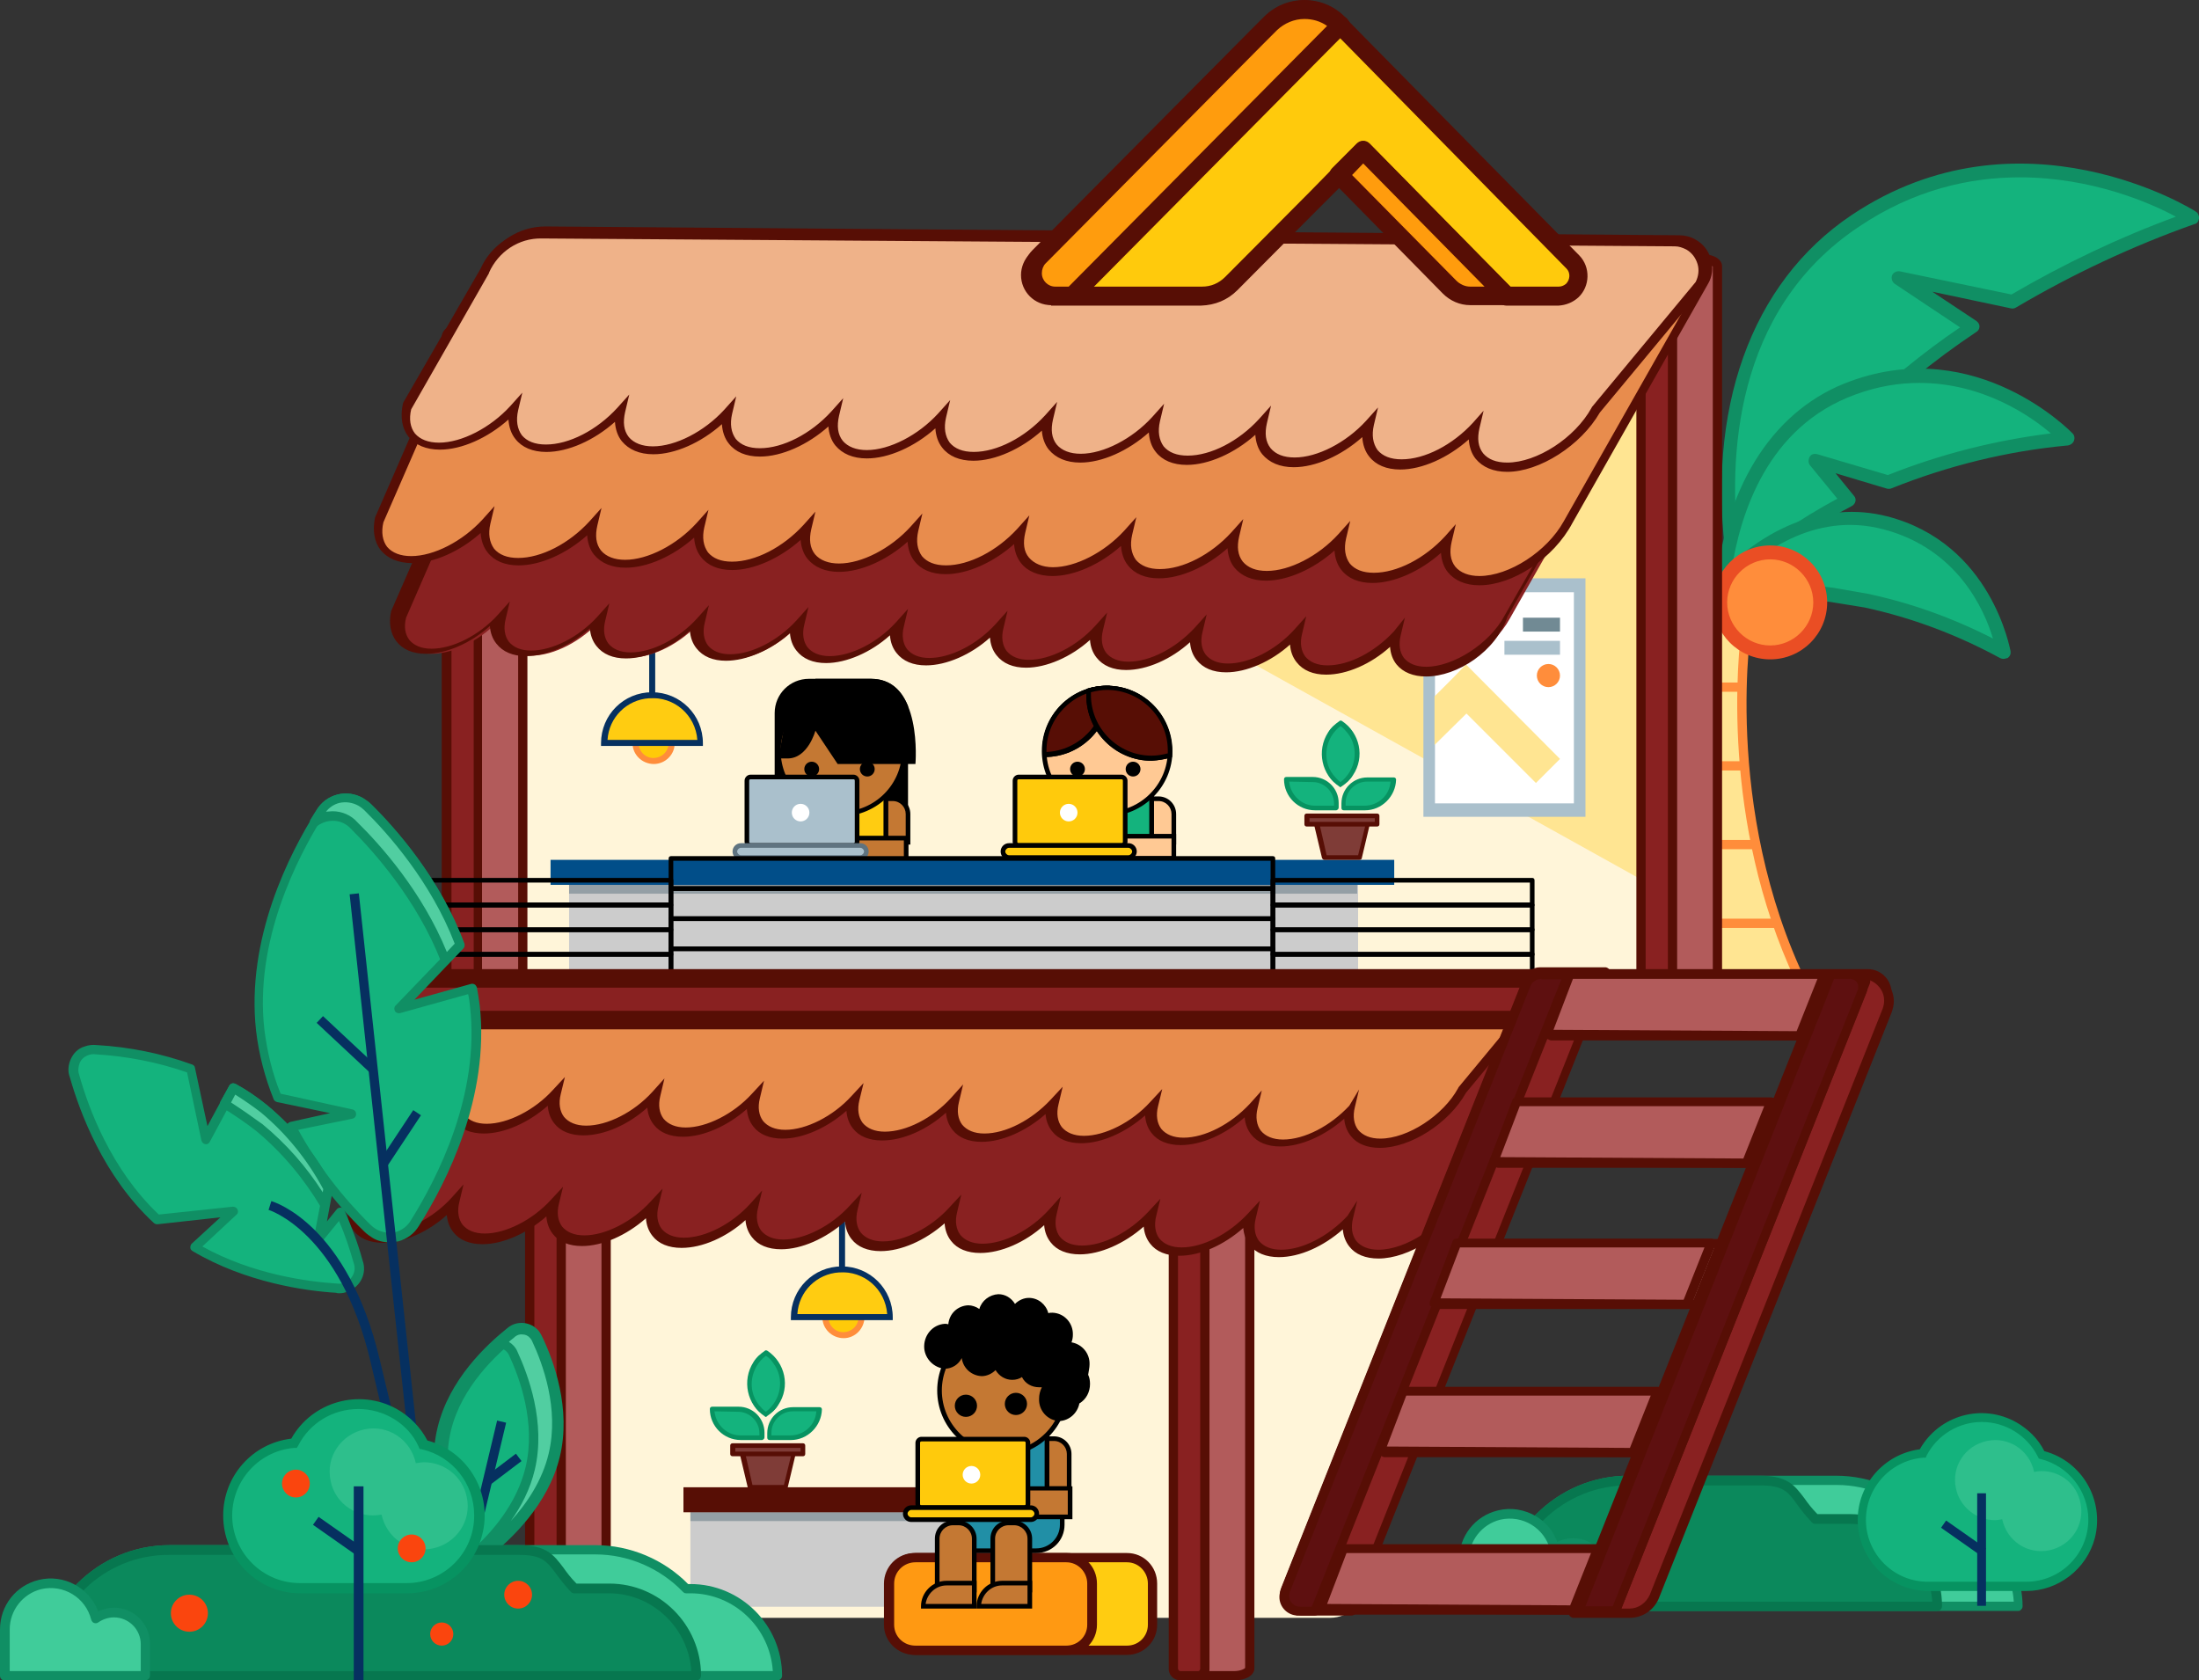
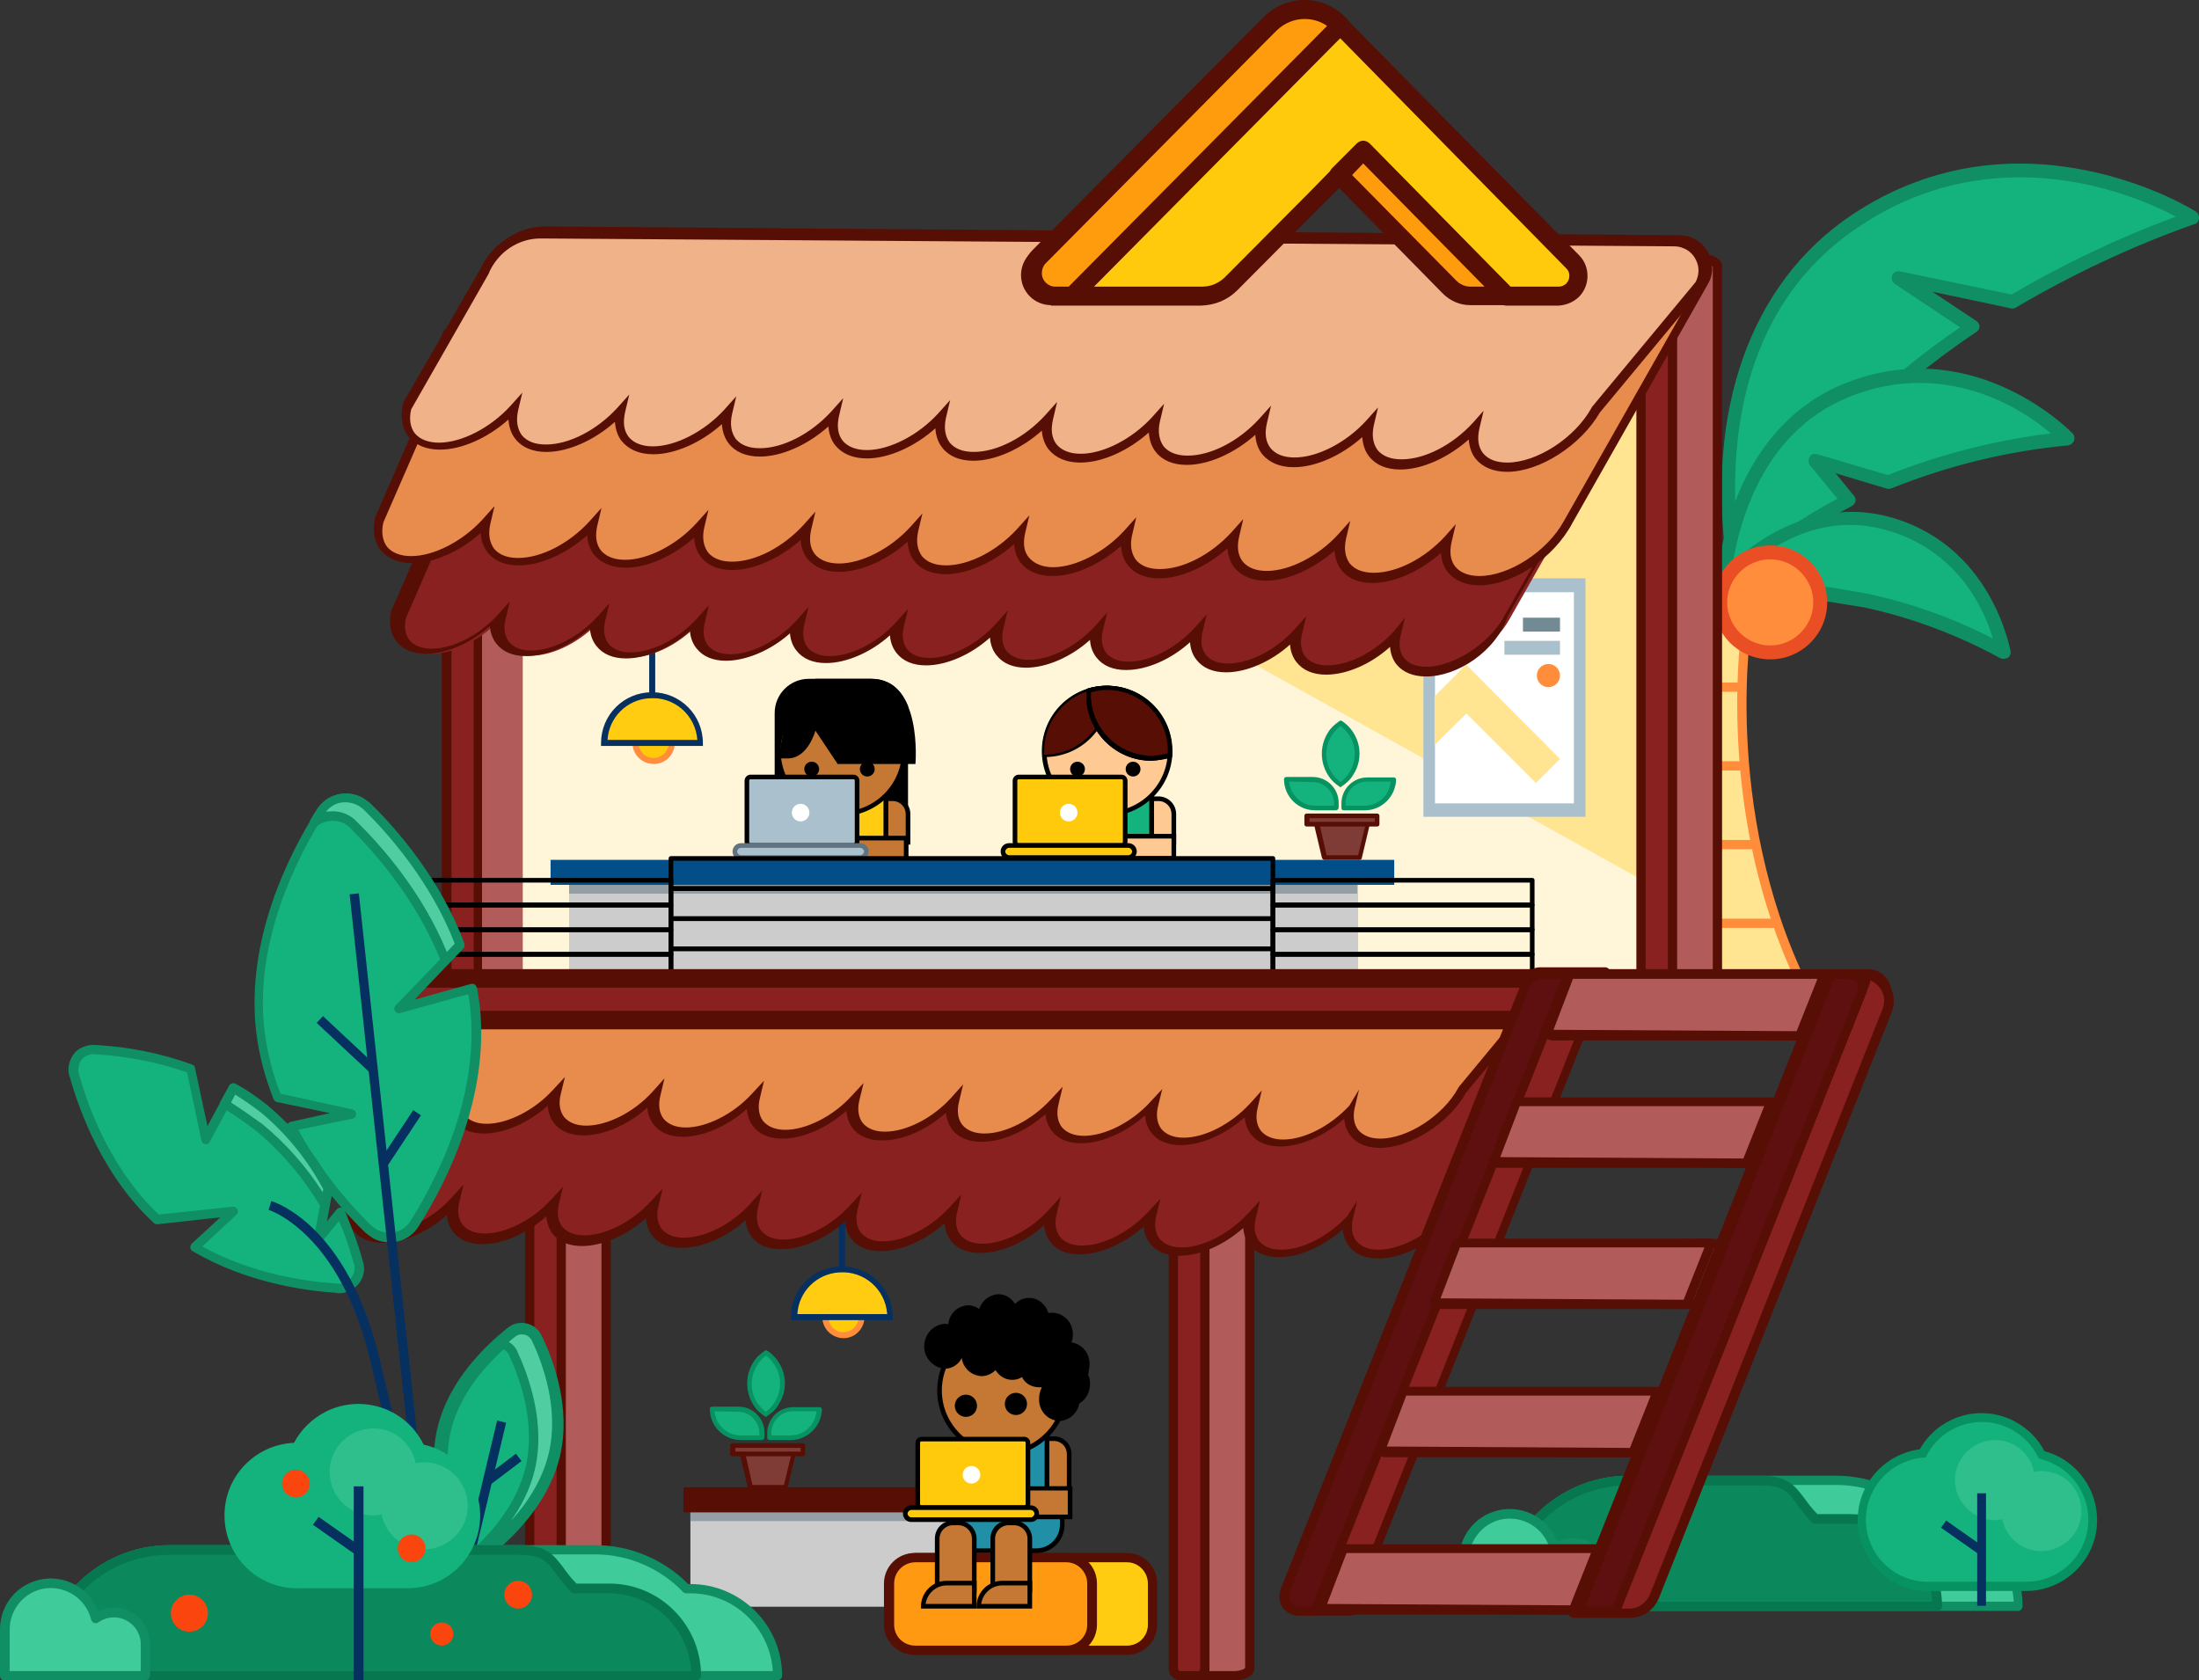
<svg xmlns="http://www.w3.org/2000/svg" version="1.1" id="Layer_1" x="0px" y="0px" viewBox="0 0 474.9 362.9" style="enable-background:new 0 0 474.9 362.9;" xml:space="preserve">
  <rect x="0" y="0" width="474.9" height="362.9" fill="#333333" stroke="none" />
  <style type="text/css">
	.st0{fill:#40CC9A;}
	.st1{fill:#108F64;}
	.st2{fill:#0B895C;}
	.st3{fill:#07774F;}
	.st4{fill-rule:evenodd;clip-rule:evenodd;fill:#FFE592;}
	.st5{fill:#FF8D3B;}
	.st6{fill-rule:evenodd;clip-rule:evenodd;fill:#14B37D;}
	.st7{fill:#EA4E24;}
	.st8{fill-rule:evenodd;clip-rule:evenodd;fill:#FFF5D9;}
	.st9{fill:#FFCA09;}
	.st10{fill:#FFCC11;}
	.st11{fill:#063060;}
	.st12{fill:none;}
	.st13{fill:#CCCCCC;}
	.st14{opacity:0.51;enable-background:new    ;}
	.st15{fill:#5F7380;}
	.st16{fill:#570E05;}
	.st17{fill:#FF9912;}
	.st18{fill:#218FA6;}
	.st19{fill:#C47833;}
	.st20{fill:#FFCA0C;}
	.st21{fill:#FFFFFF;}
	.st22{fill-rule:evenodd;clip-rule:evenodd;fill:#B25B5B;}
	.st23{fill-rule:evenodd;clip-rule:evenodd;fill:#892121;}
	.st24{fill-rule:evenodd;clip-rule:evenodd;fill:#E88C4D;}
	.st25{fill:#FFF5D9;}
	.st26{fill:#FFE592;}
	.st27{fill:#FFC994;}
	.st28{fill:#14B37D;}
	.st29{fill:#AAC0CC;}
	.st30{fill:#014E89;}
	.st31{fill:#079361;}
	.st32{fill:#7F3C37;}
	.st33{fill:#718A94;}
	.st34{fill-rule:evenodd;clip-rule:evenodd;fill:#EFB289;}
	.st35{fill-rule:evenodd;clip-rule:evenodd;fill:#FFCA0C;}
	.st36{fill-rule:evenodd;clip-rule:evenodd;fill:#FF9C0D;}
	.st37{fill:#892121;}
	.st38{fill-rule:evenodd;clip-rule:evenodd;fill:#5E1010;}
	.st39{fill-rule:evenodd;clip-rule:evenodd;fill:#E5AEAE;}
	.st40{fill-rule:evenodd;clip-rule:evenodd;fill:#51CEA1;}
	.st41{opacity:0.43;}
	.st42{fill:#51CEA1;}
	.st43{fill:#FA450E;}
</style>
  <title>siargao</title>
  <g>
    <g>
      <path class="st0" d="M417.1,328h-0.9c-5.1-5.3-12.2-8.4-19.6-8.4h-44.8c-15,0-27.2,12.2-27.2,27.2h111.4    C435.9,336.5,427.5,328.1,417.1,328z" />
      <path class="st1" d="M435.9,347.9H324.5c-0.3,0-0.5-0.1-0.7-0.3s-0.3-0.4-0.3-0.7c0-15.5,12.7-28.2,28.2-28.2h44.8    c7.5,0,14.8,3.1,20,8.4h0.5c0,0,0,0,0,0c10.9,0,19.8,8.9,19.8,19.8c0,0.3-0.1,0.5-0.3,0.7S436.2,347.9,435.9,347.9z M325.5,345.9    h109.4c-0.6-9.4-8.3-16.8-17.8-16.8h-0.9c-0.3,0-0.5-0.1-0.7-0.3c-4.9-5.1-11.8-8.1-18.9-8.1h-44.8    C337.7,320.7,326.1,331.9,325.5,345.9z" />
    </g>
    <g>
      <path class="st2" d="M418.4,346.9h-93.9c0-15,12.2-27.2,27.2-27.2H380c7.7,0,7.1,3.2,12,8.4h7.5    C409.9,328.1,418.3,336.5,418.4,346.9L418.4,346.9z" />
      <path class="st3" d="M418.4,347.9h-93.9c-0.3,0-0.5-0.1-0.7-0.3s-0.3-0.4-0.3-0.7c0-15.5,12.7-28.2,28.2-28.2H380    c6,0,7.5,2,9.7,4.9c0.7,1,1.6,2.2,2.8,3.4h7.1c10.8,0,19.7,8.8,19.8,19.6c0,0.1,0,0.2,0,0.3C419.4,347.4,419,347.9,418.4,347.9z     M325.5,345.9h91.8c-0.6-9.3-8.4-16.8-17.8-16.8H392c-0.3,0-0.5-0.1-0.7-0.3c-1.4-1.5-2.4-2.8-3.2-3.9c-2-2.8-3-4.1-8.1-4.1h-28.3    C337.7,320.7,326.1,331.9,325.5,345.9z" />
    </g>
    <g>
      <path class="st0" d="M339.7,333.3c-1.4,0-2.8,0.4-4,1.3c-1.3-5.3-6.7-8.6-12-7.3c-4.5,1.1-7.6,5.1-7.6,9.7v10h30.4v-6.8    C346.5,336.3,343.4,333.3,339.7,333.3z" />
      <path class="st1" d="M346.5,347.9h-30.4c-0.6,0-1-0.4-1-1v-10c0-5.1,3.4-9.5,8.4-10.7c2.8-0.7,5.8-0.2,8.3,1.3    c2.1,1.3,3.7,3.2,4.5,5.5c1-0.5,2.2-0.8,3.4-0.8c0,0,0,0,0,0c4.3,0,7.8,3.5,7.8,7.8v6.8C347.5,347.4,347,347.9,346.5,347.9z     M317.1,345.9h28.4v-5.8c0-3.2-2.6-5.8-5.8-5.8c0,0,0,0,0,0c-1.2,0-2.4,0.4-3.4,1.1c-0.3,0.2-0.6,0.2-0.9,0.1    c-0.3-0.1-0.5-0.4-0.6-0.7c-1.2-4.8-6-7.7-10.8-6.6c-4,1-6.8,4.6-6.8,8.7V345.9z" />
    </g>
    <g>
      <path class="st4" d="M377.4,133.8c0,0-7,40.2,12,79.2h-31.5v-79L377.4,133.8z" />
      <path class="st5" d="M389.4,213.9h-31.5c-0.6,0-1-0.4-1-1v-79c0-0.5,0.4-1,1-1l19.5-0.2c0,0,0,0,0,0c0.3,0,0.6,0.1,0.8,0.4    c0.2,0.2,0.3,0.5,0.2,0.8c-0.1,0.4-6.7,40.3,11.9,78.6c0.2,0.3,0.1,0.7-0.1,1C390.1,213.8,389.8,213.9,389.4,213.9z M358.9,211.9    h28.9c-16.3-34.7-12.5-70.3-11.6-77.1l-17.3,0.1V211.9z" />
    </g>
    <g>
      <rect x="357.8" y="147.4" class="st5" width="18.4" height="2" />
    </g>
    <g>
      <rect x="357.8" y="164.4" class="st5" width="18.4" height="2" />
    </g>
    <g>
      <rect x="357.8" y="181.4" class="st5" width="21.6" height="2" />
    </g>
    <g>
      <rect x="357.8" y="198.4" class="st5" width="26.6" height="2" />
    </g>
    <g>
      <path class="st6" d="M473.4,46.9C473.4,47,473.4,47,473.4,46.9C460,51.8,447,57.8,434.7,65.1L410.1,60l16,10.6    c-4.6,3.1-9.1,6.4-13.6,10.1c-14.6,12.1-27.3,26.3-37.9,42c0.2-1.1-10.3-50.6,26.1-74.9C436.8,23.5,473.4,46.9,473.4,46.9z" />
      <path class="st1" d="M374.5,124.2c-0.2,0-0.4,0-0.5-0.1c-0.6-0.2-1-0.8-1-1.4c0-0.2-0.1-0.5-0.1-1c-4.6-33.2,5.2-60.6,26.9-75.2    c36.5-24.5,74.1-1.1,74.4-0.8c0.4,0.2,0.6,0.6,0.7,1.1c0,0.1,0,0.3,0,0.4c-0.1,0.6-0.4,1.1-1,1.2c-13.3,4.7-26.3,10.8-38.5,18    c-0.3,0.2-0.7,0.3-1.1,0.2l-17-3.6l9.5,6.3c0.4,0.3,0.7,0.7,0.7,1.2s-0.3,1-0.7,1.2c-4.5,3-9.1,6.4-13.5,10    c-14.5,12-27.1,26-37.6,41.7C375.5,123.9,375,124.2,374.5,124.2z M436.2,38.3c-10.7,0-22.8,2.6-34.8,10.7    c-27.1,18.1-28.2,50.3-25.9,69.6c10.2-14.6,22.3-27.7,35.9-39c3.9-3.2,7.9-6.2,11.9-8.9l-14.1-9.4c-0.6-0.4-0.8-1.2-0.6-1.8    c0.3-0.7,1-1,1.7-0.9l24.1,5c11.3-6.6,23.2-12.3,35.5-16.8C464.6,43.9,451.8,38.3,436.2,38.3z" />
    </g>
    <g>
      <path class="st6" d="M446.5,94.7L446.5,94.7c-13.3,1.3-26.3,4.4-38.6,9.4l-15.7-4.6l7,8.6c-9.8,5.1-19,11.5-27.2,19    c0.3-0.6,1.4-33.6,28.2-43.4S446.5,94.7,446.5,94.7z" />
      <path class="st1" d="M372,128.6c-0.3,0-0.6-0.1-0.9-0.3c-0.5-0.4-0.7-1-0.6-1.6c0-0.1,0-0.3,0.1-0.6c2.3-22,12.9-38,29.1-43.8    c27.4-10,47.7,11.1,47.9,11.3c0.4,0.4,0.5,1,0.3,1.6c-0.2,0.5-0.7,0.9-1.3,1c-13.1,1.2-26,4.4-38.2,9.3c-0.3,0.1-0.7,0.1-1,0    l-11-3.3l4,4.9c0.3,0.3,0.4,0.8,0.3,1.2s-0.4,0.8-0.8,1c-9.7,5.1-18.8,11.4-26.9,18.8C372.7,128.5,372.3,128.6,372,128.6z     M414.5,82.7c-4.3,0-8.9,0.7-13.8,2.5c-19,6.9-24.9,25.7-26.8,38.2c7.1-6,14.7-11.3,22.9-15.7l-5.9-7.2c-0.4-0.5-0.4-1.2-0.1-1.8    s1-0.8,1.7-0.6l15.2,4.5c11.3-4.5,23.1-7.5,35.2-9C438.5,89.8,428.2,82.7,414.5,82.7z" />
    </g>
    <g>
      <path class="st6" d="M395.4,128.4c-8.8-1-17.7-0.9-26.4,0.3c0.5-0.3,16-21.5,38-15.9s25.5,27.9,25.5,27.9l0,0    c-9.3-5.1-19.3-8.8-29.6-11.1L395.4,128.4z" />
      <path class="st1" d="M432.6,142.3c-0.2,0-0.5-0.1-0.7-0.2c-9.2-5-19-8.7-29.2-10.9l-7.4-1.2c-8.6-1-17.4-0.9-26,0.3    c-0.7,0.1-1.4-0.3-1.6-1c-0.2-0.6,0-1.2,0.4-1.6c0.1-0.1,0.2-0.2,0.3-0.3c11.4-13.5,25.7-19.3,39.1-15.9    c22.7,5.8,26.6,28.9,26.7,29.1c0.1,0.6-0.1,1.1-0.6,1.5C433.2,142.2,432.9,142.3,432.6,142.3z M383.4,126.2    c4.1,0,8.2,0.2,12.2,0.7c0,0,0,0,0.1,0l7.5,1.3c9.5,2,18.6,5.3,27.2,9.7c-1.8-6.1-7.6-19.4-23.7-23.6c-15-3.9-27,5.2-33.9,12.5    C376.3,126.4,379.8,126.2,383.4,126.2z" />
    </g>
    <g>
      <circle class="st5" cx="382.3" cy="130.1" r="10.8" />
      <path class="st7" d="M382.3,142.4c-6.8,0-12.3-5.5-12.3-12.3s5.5-12.3,12.3-12.3s12.3,5.5,12.3,12.3S389.1,142.4,382.3,142.4z     M382.3,120.8c-5.1,0-9.3,4.2-9.3,9.3s4.2,9.3,9.3,9.3s9.3-4.2,9.3-9.3S387.4,120.8,382.3,120.8z" />
    </g>
    <g>
-       <path class="st8" d="M287.2,349.4H124.6c-4.2,0-7.7-3.4-7.7-7.7V225.1c0-4.2,3.4-7.7,7.7-7.7h194.8c4.2,0,7.7,3.4,7.7,7.7    l-32.2,116.6C294.9,346,291.5,349.4,287.2,349.4z" />
-     </g>
+       </g>
    <g>
      <circle class="st9" cx="182.2" cy="284.4" r="3.9" />
    </g>
    <g>
      <path class="st5" d="M182.2,289c-2.5,0-4.6-2-4.6-4.5c0-2.5,2-4.6,4.5-4.6c2.5,0,4.6,2,4.6,4.5c0,0,0,0,0,0    C186.7,286.9,184.7,289,182.2,289z M182.2,281.2c-1.8,0-3.3,1.4-3.3,3.2c0,1.8,1.4,3.3,3.2,3.3s3.3-1.4,3.3-3.2c0,0,0,0,0,0    C185.4,282.6,184,281.2,182.2,281.2z" />
    </g>
    <g>
      <path class="st10" d="M171.5,284.4c-0.2-5.7,4.3-10.5,10.1-10.7s10.5,4.3,10.7,10.1c0,0.2,0,0.4,0,0.6H171.5z" />
    </g>
    <g>
      <path class="st11" d="M192.9,285.1h-22.1v-0.6c0-6.1,4.9-11,11-11s11,4.9,11,11V285.1z M172.2,283.8h19.4c-0.4-5.4-5-9.4-10.4-9    C176.4,275.1,172.5,278.9,172.2,283.8z" />
    </g>
    <g>
      <line class="st12" x1="181.9" y1="260.4" x2="181.9" y2="274.7" />
    </g>
    <g>
      <rect x="181.2" y="262.1" class="st11" width="1.3" height="12.6" />
    </g>
    <g>
      <rect x="149.1" y="326.6" class="st13" width="65.3" height="20.4" />
    </g>
    <g class="st14">
      <rect x="149.1" y="323.9" class="st15" width="65.2" height="4.6" />
    </g>
    <g>
      <rect x="147.6" y="321.2" class="st16" width="69.8" height="5.4" />
    </g>
    <g>
      <path class="st10" d="M197.5,336.4h45.9c3.1,0,5.6,2.5,5.6,5.5v8.9c0,3.1-2.5,5.5-5.6,5.5h-45.9c-3.1,0-5.6-2.5-5.6-5.5V342    C191.9,338.9,194.4,336.4,197.5,336.4z" />
      <path class="st16" d="M243.4,357.4h-45.9c-3.6,0-6.6-2.9-6.6-6.5V342c0-3.6,2.9-6.6,6.6-6.6h45.9c3.6,0,6.5,2.9,6.5,6.6v8.9    C249.9,354.5,247,357.4,243.4,357.4z M197.5,337.4c-2.5,0-4.6,2-4.6,4.6v8.9c0,2.5,2,4.5,4.6,4.5h45.9c2.5,0,4.5-2,4.5-4.5V342    c0-2.5-2-4.6-4.5-4.6H197.5z" />
    </g>
    <g>
      <path class="st17" d="M197.7,336.4h32.6c3.1,0,5.6,2.5,5.6,5.5v8.9c0,3.1-2.5,5.5-5.6,5.5h-32.6c-3.1,0-5.6-2.5-5.6-5.5V342    C192.2,338.9,194.7,336.4,197.7,336.4z" />
      <path class="st16" d="M230.4,357.4h-32.6c-3.6,0-6.6-2.9-6.6-6.5V342c0-3.6,2.9-6.6,6.6-6.6h32.6c3.6,0,6.5,2.9,6.5,6.6v8.9    C236.9,354.5,234,357.4,230.4,357.4z M197.7,337.4c-2.5,0-4.6,2-4.6,4.6v8.9c0,2.5,2,4.5,4.6,4.5h32.6c2.5,0,4.5-2,4.5-4.5V342    c0-2.5-2-4.6-4.5-4.6H197.7z" />
    </g>
    <g>
      <path class="st18" d="M207.4,321.9h22l0,0v7.4c0,3.1-2.5,5.6-5.6,5.6h-16.4l0,0V321.9L207.4,321.9z" />
      <path d="M223.8,335.4h-16.9v-14h23v7.9C229.9,332.7,227.2,335.4,223.8,335.4z M207.9,334.4h15.9c2.8,0,5.1-2.3,5.1-5.1v-6.9h-21    V334.4z" />
    </g>
    <g>
      <path class="st19" d="M205.8,328.9h1.2c1.9,0,3.4,1.5,3.4,3.4v11.1l0,0h-8l0,0v-11.1C202.4,330.5,203.9,328.9,205.8,328.9    C205.8,328.9,205.8,328.9,205.8,328.9z" />
      <path d="M210.9,343.9h-9v-11.6c0-2.2,1.7-3.9,3.9-3.9h1.2c2.2,0,3.9,1.8,3.9,3.9V343.9z M202.9,342.9h7v-10.6    c0-1.6-1.3-2.9-2.9-2.9h-1.2c-1.6,0-2.9,1.3-2.9,2.9V342.9z" />
    </g>
    <g>
      <path class="st19" d="M230.9,322.4h-4.8l0,0v-11.7l0,0h1.5c1.8,0,3.3,1.5,3.3,3.3l0,0L230.9,322.4L230.9,322.4z" />
    </g>
    <g>
      <path d="M231.4,322h-5.8v-11.8h2c2.1,0,3.8,1.7,3.8,3.8l0,0L231.4,322z M226.6,321h3.8v-7c0-1.5-1.2-2.8-2.8-2.8l0,0h-1L226.6,321    z" />
    </g>
    <g>
      <rect x="207.7" y="302.8" class="st18" width="18.4" height="24.4" />
    </g>
    <g>
      <path d="M226.6,327.6h-19.4v-25.4h19.4V327.6z M208.2,326.6h17.4v-23.4h-17.4V326.6z" />
    </g>
    <g>
      <circle class="st19" cx="216.5" cy="300.3" r="13.6" />
    </g>
    <g>
      <path d="M216.5,314.4c-7.8,0-14.1-6.3-14.1-14.1s6.3-14.1,14.1-14.1c7.8,0,14.1,6.3,14.1,14.1    C230.6,308.1,224.3,314.4,216.5,314.4z M216.5,287.2c-7.2,0-13.1,5.9-13.1,13.1s5.9,13.1,13.1,13.1c7.2,0,13.1-5.9,13.1-13.1    C229.6,293.1,223.8,287.2,216.5,287.2C216.5,287.2,216.5,287.2,216.5,287.2L216.5,287.2z" />
    </g>
    <g>
      <path d="M235.3,294.7c0.1-2.4-1.6-4.4-3.9-4.8c0.2-0.5,0.3-1.1,0.3-1.6c0.1-2.5-1.8-4.7-4.4-4.8c-0.3,0-0.6,0-0.9,0.1    c-0.5-1.9-2.2-3.3-4.2-3.3c-1.1,0-2.2,0.5-3,1.3c-0.8-1.3-2.1-2.1-3.6-2.1c-1.9,0.1-3.6,1.4-4.1,3.2c-0.7-0.5-1.6-0.8-2.4-0.8    c-2.3,0.1-4.1,1.8-4.3,4.1c-0.3-0.1-0.5-0.1-0.8-0.1c-2.7,0.2-4.6,2.6-4.4,5.3c0.2,2.3,2.1,4.2,4.4,4.4c1.6,0,3-0.9,3.7-2.3    c0.3,2.2,2.1,3.8,4.3,3.9c1.1,0,2.2-0.5,3-1.3c0.8,1.3,2.1,2.1,3.6,2.1c0.8,0,1.5-0.2,2.1-0.6c0.7,1.4,2.1,2.2,3.7,2.2    c0.2,0,0.4,0,0.6,0c-0.4,0.8-0.6,1.6-0.6,2.5c-0.1,2.5,1.8,4.7,4.4,4.8c2.1-0.1,3.9-1.7,4.3-3.8c1.5-0.9,2.3-2.5,2.3-4.2    c0-0.7-0.1-1.4-0.4-2C235.1,296.1,235.3,295.4,235.3,294.7z" />
    </g>
    <g>
      <circle cx="219.4" cy="303.2" r="2.4" />
    </g>
    <g>
      <circle cx="208.6" cy="303.6" r="2.4" />
    </g>
    <g>
      <path class="st19" d="M231.1,321.4v6.1l0,0H209l0,0v-1.9c0-2.3,1.9-4.2,4.2-4.2L231.1,321.4L231.1,321.4z" />
      <path d="M231.6,328.1h-23.1v-2.4c0-2.6,2.1-4.7,4.7-4.7h18.4V328.1z M209.5,327.1h21.1v-5.2h-17.4c-2,0-3.7,1.7-3.7,3.7V327.1z" />
    </g>
    <g>
      <path class="st20" d="M199,310.8h22.2c0.5,0,0.8,0.4,0.8,0.8v13.2c0,0.5-0.4,0.8-0.8,0.8H199c-0.5,0-0.8-0.4-0.8-0.8v-13.2    C198.1,311.2,198.5,310.8,199,310.8z" />
    </g>
    <g>
      <path d="M221.2,326.1H199c-0.7,0-1.3-0.6-1.3-1.3v-13.2c0-0.7,0.6-1.3,1.3-1.3c0,0,0,0,0,0h22.2c0.7,0,1.3,0.6,1.3,1.3v13.2    C222.5,325.5,221.9,326.1,221.2,326.1z M199,311.3c-0.2,0-0.3,0.1-0.3,0.3v13.2c0,0.2,0.1,0.3,0.3,0.3h22.2c0.2,0,0.3-0.1,0.3-0.3    v-13.2c0-0.2-0.1-0.3-0.3-0.3L199,311.3z" />
    </g>
    <g>
      <path class="st20" d="M196.8,325.6h25.8c0.7,0,1.3,0.6,1.3,1.3v0c0,0.7-0.6,1.3-1.3,1.3h-25.8c-0.7,0-1.3-0.6-1.3-1.3v0    C195.6,326.2,196.1,325.6,196.8,325.6z" />
    </g>
    <g>
      <path d="M222.6,328.7h-25.8c-1,0-1.8-0.8-1.8-1.8s0.8-1.8,1.8-1.8c0,0,0,0,0,0h25.8c1,0,1.8,0.8,1.8,1.8S223.6,328.7,222.6,328.7    C222.7,328.7,222.7,328.7,222.6,328.7z M196.8,326.1c-0.4,0-0.8,0.4-0.8,0.8c0,0.4,0.4,0.8,0.8,0.8c0,0,0,0,0,0h25.8    c0.4,0,0.8-0.4,0.8-0.8c0-0.4-0.4-0.8-0.8-0.8c0,0,0,0,0,0H196.8z" />
    </g>
    <g>
      <circle class="st21" cx="209.8" cy="318.5" r="1.9" />
    </g>
    <g>
      <path class="st19" d="M204.4,341.9h6l0,0v5l0,0h-11l0,0l0,0C199.4,344.2,201.7,341.9,204.4,341.9z" />
      <path d="M210.9,347.4h-12v-0.5c0-3,2.5-5.5,5.5-5.5h6.5V347.4z M199.9,346.4h10v-4h-5.5C202.1,342.4,200.2,344.2,199.9,346.4z" />
    </g>
    <g>
      <path class="st19" d="M217.8,328.9h1.2c1.9,0,3.4,1.5,3.4,3.4v11.1l0,0h-8l0,0v-11.1C214.4,330.5,215.9,328.9,217.8,328.9    C217.8,328.9,217.8,328.9,217.8,328.9z" />
      <path d="M222.9,343.9h-9v-11.6c0-2.2,1.7-3.9,3.9-3.9h1.2c2.2,0,3.9,1.8,3.9,3.9V343.9z M214.9,342.9h7v-10.6    c0-1.6-1.3-2.9-2.9-2.9h-1.2c-1.6,0-2.9,1.3-2.9,2.9V342.9z" />
    </g>
    <g>
      <path class="st19" d="M216.4,341.9h6l0,0v5l0,0h-11l0,0l0,0C211.4,344.2,213.7,341.9,216.4,341.9z" />
      <path d="M222.9,347.4h-12v-0.5c0-3,2.5-5.5,5.5-5.5h6.5V347.4z M211.9,346.4h10v-4h-5.5C214.1,342.4,212.2,344.2,211.9,346.4z" />
    </g>
    <g>
      <path class="st22" d="M130.9,261v99.3c0,0.9-1.5,1.6-3.3,1.6h-9.8c-1.8,0-3.3-0.7-3.3-1.6V261c0-0.9,1.5-1.6,3.3-1.6h9.8    C129.4,259.4,130.9,260.1,130.9,261z" />
      <path class="st16" d="M127.6,362.9h-9.8c-2.5,0-4.3-1.1-4.3-2.6V261c0-1.5,1.8-2.6,4.3-2.6h9.8c2.6,0,4.3,1.1,4.3,2.6v99.3    C131.9,361.8,130.1,362.9,127.6,362.9z M127.6,260.4h-9.8c-1.4,0-2.3,0.5-2.4,0.7l0,99.2c0.1,0.1,0.9,0.6,2.3,0.6h9.8    c1.4,0,2.3-0.5,2.4-0.7l0-99.2C129.8,260.9,128.9,260.4,127.6,260.4z" />
    </g>
    <g>
      <path class="st23" d="M121.2,261v99.3c0.1,0.8-0.5,1.5-1.4,1.6h-4c-0.8-0.1-1.4-0.8-1.4-1.6V261c-0.1-0.8,0.5-1.5,1.4-1.6h4    C120.6,259.5,121.2,260.2,121.2,261z" />
      <path class="st16" d="M115.8,362.9c-1.5-0.1-2.5-1.3-2.4-2.7l0-99.2c-0.1-1.3,0.9-2.5,2.3-2.6l4.1,0c1.5,0.1,2.4,1.3,2.4,2.7v99.3    c0.1,1.3-0.9,2.5-2.3,2.6L115.8,362.9z M119.7,260.4l-3.9,0c-0.2,0-0.4,0.3-0.4,0.5l0,99.4c0,0.4,0.2,0.6,0.5,0.6l3.9,0    c0.2,0,0.4-0.3,0.4-0.5l0-99.4c0,0,0,0,0-0.1C120.2,260.7,120,260.4,119.7,260.4z" />
    </g>
    <g>
      <path class="st22" d="M269.9,261v99.3c0,0.9-1.5,1.6-3.3,1.6h-9.8c-1.8,0-3.3-0.7-3.3-1.6V261c0-0.9,1.5-1.6,3.3-1.6h9.8    C268.4,259.4,269.9,260.1,269.9,261z" />
      <path class="st16" d="M266.6,362.9h-9.8c-2.5,0-4.3-1.1-4.3-2.6V261c0-1.5,1.8-2.6,4.3-2.6h9.8c2.6,0,4.3,1.1,4.3,2.6v99.3    C270.9,361.8,269.1,362.9,266.6,362.9z M266.6,260.4h-9.8c-1.4,0-2.3,0.5-2.4,0.7l0,99.2c0.1,0.1,0.9,0.6,2.3,0.6h9.8    c1.4,0,2.3-0.5,2.4-0.7l0-99.2C268.8,260.9,267.9,260.4,266.6,260.4z" />
    </g>
    <g>
      <path class="st23" d="M260.2,261v99.3c0.1,0.8-0.5,1.5-1.4,1.6h-4c-0.8-0.1-1.4-0.8-1.4-1.6V261c-0.1-0.8,0.5-1.5,1.4-1.6h4    C259.6,259.5,260.2,260.2,260.2,261z" />
      <path class="st16" d="M254.8,362.9c-1.5-0.1-2.5-1.3-2.4-2.7l0-99.2c-0.1-1.3,0.9-2.5,2.3-2.6l4.1,0c1.5,0.1,2.4,1.3,2.4,2.7v99.3    c0.1,1.3-0.9,2.5-2.3,2.6L254.8,362.9z M258.7,260.4l-3.9,0c-0.2,0-0.4,0.3-0.4,0.5l0,99.4c0,0.3,0.2,0.6,0.5,0.6l3.9,0    c0.2,0,0.4-0.3,0.4-0.5l0-99.4c0,0,0,0,0-0.1C259.2,260.7,259,260.4,258.7,260.4z" />
    </g>
    <g>
      <path class="st23" d="M76.7,259c-1.1,4.6,1.4,8,6.4,8s11-3.2,15-7.6c-1.1,4.6,1.3,8,6.4,8c4.9,0,10.9-3.2,15-7.6    c-1.1,4.6,1.4,8,6.5,8c4.9,0,10.9-3.2,15-7.6c-1.1,4.6,1.4,8,6.4,8s11-3.2,15-7.6c-1.1,4.6,1.4,8,6.4,8c4.9,0,10.9-3.2,15-7.6    c-1.1,4.6,1.4,8,6.5,8c4.9,0,10.9-3.2,15-7.6c-1.1,4.6,1.4,8,6.4,8s11-3.2,15-7.6c-1.1,4.6,1.4,8,6.4,8s10.9-3.2,15-7.6    c-1.1,4.6,1.4,8,6.5,8c5.1,0,10.9-3.2,15-7.6c-1.1,4.6,1.4,8,6.5,8s11-3.2,15-7.6c-1.1,4.6,1.4,8,6.5,8c6.3,0,14.3-5.1,17.7-11.4    l27.1-47.8c1.6-2.8,0.6-6.2-2.2-7.8c-0.9-0.5-1.8-0.7-2.8-0.7L110,201.4c-5,0-9.5,2.9-11.5,7.5L76.7,259z" />
      <path class="st16" d="M297.7,271.8c-2.8,0-5-0.9-6.3-2.6c-0.8-1-1.3-2.3-1.4-3.7c-4.2,3.7-9.3,6-13.8,6c-2.8,0-5-0.9-6.3-2.6    c-0.8-1-1.3-2.3-1.4-3.7c-4.2,3.7-9.3,6-13.8,6c-2.8,0-5-0.9-6.3-2.6c-0.8-1-1.3-2.3-1.4-3.7c-4.2,3.7-9.4,6-13.8,6    c-2.8,0-5-0.9-6.3-2.6c-0.8-1-1.3-2.3-1.4-3.7c-4.1,3.7-9.3,6-13.8,6c-2.8,0-5-0.9-6.3-2.6c-0.8-1-1.3-2.3-1.4-3.8    c-4.2,3.7-9.4,6-13.8,6c-2.8,0-5-0.9-6.3-2.6c-0.8-1-1.3-2.3-1.4-3.8c-4.2,3.7-9.4,6-13.8,6c-2.8,0-5-0.9-6.3-2.6    c-0.8-1-1.3-2.3-1.4-3.7c-4.1,3.7-9.3,6-13.8,6c-2.8,0-5-0.9-6.3-2.6c-0.8-1-1.3-2.3-1.4-3.8c-4.2,3.7-9.4,6-13.8,6    c-2.8,0-5-0.9-6.3-2.6c-0.8-1-1.3-2.3-1.4-3.8c-4.2,3.7-9.4,6-13.8,6c-2.8,0-5-0.9-6.3-2.6c-0.8-1-1.3-2.3-1.4-3.7    c-4.1,3.7-9.3,6-13.8,6c-2.8,0-5-0.9-6.3-2.6c-1.3-1.7-1.7-4-1.1-6.6l0.1-0.2l21.9-50.2c2.1-4.9,7-8.1,12.4-8.1l227.5,1.6    c1.1,0,2.3,0.3,3.3,0.9c1.6,0.9,2.7,2.3,3.2,4.1s0.3,3.5-0.6,5.1l-27.1,47.8C312.6,266.4,304.3,271.8,297.7,271.8z M293.1,259.3    l-0.9,3.8c-0.5,2-0.2,3.7,0.7,4.9c1,1.2,2.6,1.9,4.8,1.9c5.9,0,13.6-5,16.8-10.9l27.1-47.8c0.6-1.1,0.8-2.4,0.4-3.6    c-0.3-1.2-1.1-2.2-2.2-2.9c-0.7-0.4-1.5-0.6-2.3-0.6L110,202.4c0,0-0.1,0-0.1,0c-4.5,0-8.6,2.7-10.4,6.8l-21.8,50.1    c-0.5,2-0.2,3.6,0.7,4.8c1,1.2,2.6,1.9,4.8,1.9c4.6,0,10.3-2.9,14.3-7.3l2.6-2.9l-0.9,3.8c-0.5,2-0.2,3.7,0.7,4.9    c1,1.2,2.6,1.9,4.8,1.9c4.5,0,10.3-2.9,14.3-7.3l2.6-2.8l-0.9,3.7c-0.5,2-0.2,3.7,0.7,4.9c1,1.2,2.6,1.9,4.8,1.9    c4.5,0,10.3-2.9,14.3-7.3l2.6-2.8l-0.9,3.8c-0.5,2-0.2,3.7,0.7,4.9c1,1.2,2.6,1.9,4.8,1.9c4.6,0,10.3-2.9,14.3-7.3l2.6-2.9    l-0.9,3.8c-0.5,2-0.2,3.7,0.7,4.9c1,1.2,2.6,1.9,4.8,1.9c4.5,0,10.3-2.9,14.3-7.3l2.6-2.8l-0.9,3.7c-0.5,2-0.2,3.7,0.7,4.9    c1,1.2,2.6,1.9,4.8,1.9c4.5,0,10.3-2.9,14.3-7.3l2.6-2.8l-0.9,3.8c-0.5,2-0.2,3.7,0.7,4.9c1,1.2,2.6,1.9,4.8,1.9    c4.6,0,10.3-2.9,14.3-7.3l2.6-2.9l-0.9,3.8c-0.5,2-0.2,3.7,0.7,4.9c1,1.2,2.6,1.9,4.8,1.9c4.6,0,10.2-2.9,14.3-7.3l2.6-2.8    l-0.9,3.7c-0.5,2-0.2,3.7,0.7,4.9c1,1.2,2.6,1.9,4.8,1.9c4.6,0,10.2-2.9,14.3-7.3l2.6-2.8l-0.9,3.8c-0.5,2-0.2,3.7,0.7,4.9    c1,1.2,2.6,1.9,4.8,1.9c4.6,0,10.2-2.9,14.3-7.3L293.1,259.3z" />
    </g>
    <g>
      <path class="st24" d="M77.1,235.1c-1.1,4.6,1.3,8,6.4,8c5,0,10.9-3.2,15-7.6c-1.1,4.6,1.4,8,6.5,8c4.9,0,10.9-3.2,15-7.6    c-1.1,4.6,1.4,8,6.4,8s11-3.2,15-7.6c-1.1,4.6,1.4,8,6.4,8c4.9,0,10.9-3.2,15-7.6c-1.1,4.6,1.4,8,6.5,8c4.9,0,10.9-3.2,15-7.6    c-1.1,4.6,1.4,8,6.4,8s11-3.2,15-7.6c-1.1,4.6,1.4,8,6.4,8s10.9-3.2,15-7.6c-1.1,4.6,1.4,8,6.5,8c4.9,0,10.9-3.2,15-7.6    c-1.1,4.6,1.4,8,6.5,8c5.1,0,11-3.2,15-7.6c-1.1,4.6,1.4,8,6.5,8s10.9-3.2,15-7.6c-1.1,4.6,1.4,8,6.5,8c6.3,0,14.3-5.1,17.7-11.4    l20.9-25.2c1.6-2.8,0.6-6.2-2.2-7.8c-0.9-0.5-1.8-0.7-2.8-0.7L104.5,200c-5,0-9.5,2.9-11.5,7.5L77.1,235.1z" />
      <path class="st16" d="M298,247.9c-2.8,0-5-0.9-6.3-2.6c-0.8-1-1.3-2.3-1.4-3.7c-4.2,3.7-9.4,6-13.8,6c-2.8,0-5-0.9-6.3-2.6    c-0.8-1-1.3-2.3-1.4-3.7c-4.2,3.7-9.3,6-13.8,6c-2.8,0-5-0.9-6.3-2.6c-0.8-1-1.3-2.3-1.4-3.8c-4.2,3.7-9.4,6-13.8,6    c-2.8,0-5-0.9-6.3-2.6c-0.8-1-1.3-2.3-1.4-3.7c-4.2,3.7-9.4,6-13.8,6c-2.8,0-5-0.9-6.3-2.6c-0.8-1-1.3-2.3-1.4-3.7    c-4.1,3.7-9.3,6-13.8,6c-2.8,0-5-0.9-6.3-2.6c-0.8-1-1.3-2.3-1.4-3.8c-4.2,3.7-9.4,6-13.8,6c-2.8,0-5-0.9-6.3-2.6    c-0.8-1-1.3-2.3-1.4-3.8c-4.2,3.7-9.4,6-13.8,6c-2.8,0-5-0.9-6.3-2.6c-0.8-1-1.3-2.3-1.4-3.7c-4.1,3.7-9.3,6-13.8,6    c-2.8,0-5-0.9-6.3-2.6c-0.8-1-1.3-2.3-1.4-3.8c-4.2,3.7-9.4,6-13.8,6c-2.8,0-5-0.9-6.3-2.6c-0.8-1-1.3-2.3-1.4-3.7    c-4.2,3.7-9.4,6-13.8,6c-2.8,0-5-0.9-6.3-2.6c-1.3-1.7-1.7-4-1.1-6.6l0.1-0.3L92.1,207c2.1-4.9,6.9-8,12.3-8c0,0,0.1,0,0.1,0    l227.2,1.7c1.1,0,2.3,0.3,3.3,0.9c3.2,1.8,4.4,6,2.5,9.2l-0.1,0.1L316.6,236C312.9,242.6,304.6,247.9,298,247.9z M293.5,235.3    l-0.9,3.8c-0.5,2-0.2,3.7,0.7,4.9c1,1.2,2.6,1.9,4.8,1.9c5.9,0,13.6-5,16.8-10.9l0.1-0.2l20.8-25.1c1.2-2.3,0.4-5.1-1.8-6.4    c-0.7-0.4-1.5-0.6-2.3-0.6L104.5,201c-4.6,0-8.7,2.7-10.5,6.8l-0.1,0.1L78,235.5c-0.4,1.9-0.2,3.6,0.8,4.8c1,1.2,2.6,1.9,4.8,1.9    c4.5,0,10.3-2.9,14.3-7.3l2.6-2.8l-0.9,3.8c-0.5,2-0.2,3.7,0.7,4.9c1,1.2,2.6,1.9,4.8,1.9c4.5,0,10.3-2.9,14.3-7.3l2.6-2.8    l-0.9,3.7c-0.5,2-0.2,3.7,0.7,4.9c1,1.2,2.6,1.9,4.8,1.9c4.6,0,10.3-2.9,14.3-7.3l2.6-2.9l-0.9,3.8c-0.5,2-0.2,3.7,0.7,4.9    c1,1.2,2.6,1.9,4.8,1.9c4.5,0,10.3-2.9,14.3-7.3l2.6-2.8l-0.9,3.8c-0.5,2-0.2,3.7,0.7,4.9c1,1.2,2.6,1.9,4.8,1.9    c4.5,0,10.3-2.9,14.3-7.3l2.6-2.8l-0.9,3.7c-0.5,2-0.2,3.7,0.7,4.9c1,1.2,2.6,1.9,4.8,1.9c4.6,0,10.3-2.9,14.3-7.3l2.6-2.9    l-0.9,3.8c-0.5,2-0.2,3.7,0.7,4.9c1,1.2,2.6,1.9,4.8,1.9c4.6,0,10.2-2.9,14.3-7.3l2.6-2.8l-0.9,3.8c-0.5,2-0.2,3.7,0.7,4.9    c1,1.2,2.6,1.9,4.8,1.9c4.5,0,10.3-2.9,14.3-7.3l2.6-2.8l-0.9,3.7c-0.5,2-0.2,3.7,0.7,4.9c1,1.2,2.6,1.9,4.8,1.9    c4.6,0,10.2-2.9,14.3-7.3l2.6-2.9l-0.9,3.8c-0.5,2-0.2,3.7,0.7,4.9c1,1.2,2.6,1.9,4.8,1.9c4.6,0,10.2-2.9,14.3-7.3L293.5,235.3z" />
    </g>
    <g>
      <path class="st25" d="M112.3,75.4h247.3c2.9,0,5.3,2.4,5.3,5.3v127.3c0,2.9-2.4,5.3-5.3,5.3H112.3c-2.9,0-5.3-2.4-5.3-5.3V80.8    C106.9,77.8,109.3,75.4,112.3,75.4z" />
    </g>
    <g>
      <polygon class="st26" points="363.9,63.4 363.9,195.2 126.9,63.4   " />
    </g>
    <g>
      <path class="st22" d="M370.9,57.6v153.8c0,0.9-1.5,1.6-3.3,1.6h-9.8c-1.8,0-3.3-0.7-3.3-1.6V57.6c0-0.9,1.5-1.6,3.3-1.6h9.8    C369.4,55.9,370.9,56.7,370.9,57.6z" />
      <path class="st16" d="M367.6,213.9h-9.8c-2.5,0-4.3-1.1-4.3-2.6V57.5c0-1.5,1.8-2.6,4.3-2.6h9.8c2.5,0,4.3,1.1,4.3,2.6v153.8    C371.9,212.8,370.1,213.9,367.6,213.9z M357.8,56.9c-1.4,0-2.3,0.5-2.4,0.7l0,153.7c0.1,0.1,0.9,0.6,2.3,0.6h9.8    c1.4,0,2.3-0.5,2.4-0.7l0-153.6c-0.1-0.2-1-0.7-2.3-0.7H357.8z" />
    </g>
    <g>
      <path class="st23" d="M361.2,57.6v153.8c0.1,0.8-0.5,1.5-1.4,1.6h-4c-0.8-0.1-1.4-0.8-1.4-1.6V57.6c-0.1-0.8,0.5-1.5,1.4-1.6h4    C360.6,56,361.2,56.7,361.2,57.6z" />
      <path class="st16" d="M355.8,213.9c-1.5-0.1-2.5-1.3-2.4-2.7l0-153.7c-0.1-1.3,0.9-2.5,2.3-2.6l4.1,0c1.5,0.1,2.4,1.3,2.4,2.7    v153.7c0.1,1.3-0.9,2.5-2.3,2.6L355.8,213.9z M359.7,56.9l-3.9,0c-0.2,0-0.4,0.3-0.4,0.5l0,153.8c0,0.3,0.2,0.6,0.5,0.6l3.9,0    c0.2,0,0.4-0.3,0.4-0.5l0-153.8c0,0,0,0,0-0.1C360.2,57.2,360,57,359.7,56.9z" />
    </g>
    <g>
      <path class="st22" d="M112.9,73v138.3c0,0.9-1.5,1.6-3.3,1.6h-9.8c-1.8,0-3.3-0.7-3.3-1.6V73c0-0.9,1.5-1.6,3.3-1.6h9.8    C111.4,71.4,112.9,72.2,112.9,73z" />
-       <path class="st16" d="M109.6,213.9h-9.8c-2.5,0-4.3-1.1-4.3-2.6V73c0-1.5,1.8-2.6,4.3-2.6h9.8c2.5,0,4.3,1.1,4.3,2.6v138.3    C113.9,212.8,112.1,213.9,109.6,213.9z M99.8,72.4c-1.4,0-2.3,0.5-2.4,0.7l0,138.2c0.1,0.1,0.9,0.6,2.3,0.6h9.8    c1.4,0,2.3-0.5,2.4-0.7l0-138.2c-0.1-0.2-1-0.7-2.3-0.7H99.8z" />
    </g>
    <g>
      <path class="st23" d="M103.2,73v138.3c0.1,0.8-0.5,1.5-1.4,1.6h-4c-0.8-0.1-1.4-0.8-1.4-1.6V73c-0.1-0.8,0.5-1.5,1.3-1.6h4    C102.6,71.5,103.2,72.2,103.2,73z" />
      <path class="st16" d="M97.8,213.9c-1.5-0.1-2.5-1.3-2.4-2.7l0-138.2c-0.1-1.3,0.9-2.4,2.2-2.6c0,0,0.1,0,0.1,0h4    c1.4,0.1,2.5,1.3,2.4,2.6v138.2c0.1,1.3-0.9,2.5-2.3,2.6L97.8,213.9z M97.9,72.4c-0.3,0.1-0.4,0.3-0.4,0.5l0,138.3    c0,0.4,0.2,0.6,0.5,0.6l3.9,0c0.2,0,0.4-0.3,0.4-0.5l0-138.3c0,0,0,0,0-0.1c0-0.3-0.2-0.5-0.5-0.6L97.9,72.4z" />
    </g>
    <g>
      <circle class="st9" cx="141.2" cy="160.4" r="3.9" />
    </g>
    <g>
      <path class="st5" d="M141.2,165c-2.5,0-4.6-2-4.6-4.5c0-2.5,2-4.6,4.5-4.6c2.5,0,4.6,2,4.6,4.5c0,0,0,0,0,0    C145.8,162.9,143.7,165,141.2,165z M141.2,157.2c-1.8,0-3.3,1.4-3.3,3.2s1.4,3.3,3.2,3.3c1.8,0,3.3-1.4,3.3-3.2c0,0,0,0,0,0    C144.4,158.6,143,157.2,141.2,157.2z" />
    </g>
    <g>
      <path class="st10" d="M130.5,160.4c-0.2-5.7,4.3-10.5,10.1-10.7s10.5,4.3,10.7,10.1c0,0.2,0,0.4,0,0.6H130.5z" />
    </g>
    <g>
      <path class="st11" d="M151.9,161.1h-22.1v-0.6c0-6.1,4.9-11,11-11s11,4.9,11,11V161.1z M131.2,159.8h19.4c-0.4-5.4-5-9.4-10.4-9    C135.4,151.1,131.5,154.9,131.2,159.8z" />
    </g>
    <g>
      <line class="st12" x1="140.9" y1="136.4" x2="140.9" y2="150.7" />
    </g>
    <g>
      <rect x="140.2" y="138.1" class="st11" width="1.3" height="12.6" />
    </g>
    <g>
      <path d="M188.1,146.6h-13.4c-4.1,0-7.4,3.3-7.4,7.4v25.4h28.8v-26.9C194.8,149.2,192.4,146.6,188.1,146.6z" />
    </g>
    <g>
      <path class="st21" d="M171.4,172.6h1.5l0,0v9.4l0,0h-4.8l0,0v-6.1C168.1,174.1,169.6,172.6,171.4,172.6    C171.4,172.6,171.4,172.6,171.4,172.6z" />
    </g>
    <g>
      <path d="M173.4,182.4h-5.8v-6.6c0-2.1,1.7-3.8,3.8-3.8h2L173.4,182.4z M168.6,181.4h3.8V173h-1c-1.5,0-2.8,1.2-2.8,2.8    L168.6,181.4z" />
    </g>
    <g>
      <path class="st19" d="M196.1,182h-4.8l0,0v-9.4l0,0h1.5c1.8,0,3.3,1.5,3.3,3.3L196.1,182L196.1,182z" />
    </g>
    <g>
      <path d="M196.6,182.4h-5.8V172h2c2.1,0,3.8,1.7,3.8,3.8L196.6,182.4z M191.8,181.4h3.8v-5.6c0-1.5-1.2-2.8-2.8-2.8h-1L191.8,181.4    z" />
    </g>
    <g>
      <rect x="172.9" y="164.6" class="st10" width="18.4" height="21.6" />
    </g>
    <g>
      <path d="M191.8,186.7h-19.4v-22.6h19.4V186.7z M173.4,185.7h17.4v-20.6h-17.4V185.7z" />
    </g>
    <g>
      <circle class="st19" cx="181.7" cy="162.1" r="13.6" />
    </g>
    <g>
      <path d="M181.7,176.3c-7.8,0-14.1-6.3-14.1-14.1c0-7.8,6.3-14.1,14.1-14.1c7.8,0,14.1,6.3,14.1,14.1    C195.8,169.9,189.5,176.2,181.7,176.3z M181.7,149.1c-7.2,0-13.1,5.9-13.1,13.1s5.9,13.1,13.1,13.1c7.2,0,13.1-5.9,13.1-13.1    C194.8,154.9,189,149.1,181.7,149.1L181.7,149.1z" />
    </g>
    <g>
      <circle cx="175.3" cy="166.1" r="1.6" />
    </g>
    <g>
      <circle cx="187.3" cy="166.1" r="1.6" />
    </g>
    <g>
      <path d="M188.1,146.6h-12v2.6l-5.6,1.4l-2.4,13.2h2c4.4,0,6-6,6-6l4.8,7.2h16.8C197.7,165,199.3,146.6,188.1,146.6z" />
    </g>
    <g>
      <path class="st19" d="M185.5,181h10.2l0,0v4.8l0,0h-13.6l0,0v-1.4C182.1,182.5,183.6,181,185.5,181L185.5,181z" />
    </g>
    <g>
      <path d="M196.2,186.3h-14.6v-1.9c0-2.2,1.8-3.9,3.9-3.9l0,0h10.7V186.3z M182.6,185.3h12.6v-3.8h-9.7c-1.6,0-2.9,1.3-2.9,2.9    V185.3z" />
    </g>
    <g>
      <rect x="122.9" y="191.1" class="st13" width="170.4" height="20.4" />
    </g>
    <g class="st14">
      <rect x="122.9" y="188.4" class="st15" width="170.2" height="4.6" />
    </g>
    <g>
      <path class="st21" d="M228.8,172.6h1.5l0,0v9.4l0,0h-4.8l0,0v-6.1C225.5,174.1,227,172.6,228.8,172.6    C228.8,172.6,228.8,172.6,228.8,172.6z" />
    </g>
    <g>
      <path d="M230.8,182.4H225v-6.6c0-2.1,1.7-3.8,3.8-3.8h2L230.8,182.4z M226,181.4h3.8V173h-1c-1.5,0-2.8,1.2-2.8,2.8L226,181.4z" />
    </g>
    <g>
      <path class="st27" d="M253.5,182h-4.8l0,0v-9.4l0,0h1.5c1.8,0,3.3,1.5,3.3,3.3l0,0L253.5,182L253.5,182z" />
    </g>
    <g>
      <path d="M254,182.4h-5.8V172h2c2.1,0,3.8,1.7,3.8,3.8l0,0L254,182.4z M249.2,181.4h3.8v-5.6c0-1.5-1.2-2.8-2.8-2.8l0,0h-1    L249.2,181.4z" />
    </g>
    <g>
      <rect x="230.3" y="164.6" class="st28" width="18.4" height="21.6" />
    </g>
    <g>
      <path d="M249.2,186.7h-19.4v-22.6h19.4V186.7z M230.8,185.7h17.4v-20.6h-17.4V185.7z" />
    </g>
    <g>
      <circle class="st27" cx="239.1" cy="162.1" r="13.6" />
    </g>
    <g>
      <path d="M239.1,176.3c-7.8,0-14.1-6.3-14.1-14.1c0-7.8,6.3-14.1,14.1-14.1c7.8,0,14.1,6.3,14.1,14.1    C253.2,169.9,246.9,176.2,239.1,176.3z M239.1,149.1c-7.2,0-13.1,5.9-13.1,13.1s5.9,13.1,13.1,13.1s13.1-5.9,13.1-13.1    C252.2,154.9,246.4,149.1,239.1,149.1L239.1,149.1z" />
    </g>
    <g>
      <path class="st21" d="M239.1,149.4c0,7.5-6.1,13.6-13.6,13.6c0-0.3,0-0.5,0-0.8c0-7.5,6.1-13.6,13.6-13.6l0,0    C239.1,148.8,239.1,149.1,239.1,149.4z" />
    </g>
    <g>
      <path d="M225.1,163.4V163c0-0.3,0-0.6,0-0.8c0-7.8,6.3-14.1,14.1-14.1h0.5v0.5c0,0.3,0,0.5,0,0.8c0,7.8-6.3,14.1-14.1,14.1H225.1z     M238.6,149c-7,0.3-12.6,6.1-12.6,13.1v0.3c7-0.3,12.6-6.1,12.6-13.1V149z" />
    </g>
    <g>
      <path class="st16" d="M239.1,149.4c0,7.5-6.1,13.6-13.6,13.6c0-0.3,0-0.5,0-0.8c0-7.5,6.1-13.6,13.6-13.6l0,0    C239.1,148.8,239.1,149.1,239.1,149.4z" />
    </g>
    <g>
-       <path d="M225.1,163.4V163c0-0.3,0-0.6,0-0.8c0-7.8,6.3-14.1,14.1-14.1h0.5v0.5c0,0.3,0,0.5,0,0.8c0,7.8-6.3,14.1-14.1,14.1H225.1z     M238.6,149c-7,0.3-12.6,6.1-12.6,13.1v0.3c7-0.3,12.6-6.1,12.6-13.1V149z" />
-     </g>
+       </g>
    <g>
      <path class="st21" d="M252.7,162.1c0,0.3,0,0.7,0,1c-7.2,2.2-14.8-1.9-17-9.1c-0.4-1.3-0.6-2.6-0.6-3.9c0-0.4,0-0.7,0-1    c1.3-0.4,2.6-0.6,4-0.6C246.6,148.6,252.7,154.7,252.7,162.1z" />
    </g>
    <g>
      <path d="M248.7,164.3c-7.8,0-14.1-6.3-14.1-14.1c0-0.4,0-0.7,0-1v-0.4l0.3-0.1c1.3-0.4,2.7-0.6,4.1-0.6c7.8,0,14.1,6.3,14.1,14.1    c0,0.4,0,0.7,0,1v0.3l-0.3,0.1C251.5,164,250.1,164.2,248.7,164.3z M235.6,149.5c0,0.2,0,0.4,0,0.6c0,7.2,5.9,13.1,13.1,13.1    c1.2,0,2.3-0.2,3.5-0.5c0-0.2,0-0.4,0-0.6c0-7.2-5.9-13.1-13.1-13.1C237.9,149,236.8,149.2,235.6,149.5z" />
    </g>
    <g>
      <path class="st16" d="M252.7,162.1c0,0.3,0,0.7,0,1c-7.2,2.2-14.8-1.9-17-9.1c-0.4-1.3-0.6-2.6-0.6-3.9c0-0.4,0-0.7,0-1    c1.3-0.4,2.6-0.6,4-0.6C246.6,148.6,252.7,154.7,252.7,162.1z" />
    </g>
    <g>
      <path d="M248.7,164.3c-7.8,0-14.1-6.3-14.1-14.1c0-0.4,0-0.7,0-1v-0.4l0.3-0.1c1.3-0.4,2.7-0.6,4.1-0.6c7.8,0,14.1,6.3,14.1,14.1    c0,0.4,0,0.7,0,1v0.3l-0.3,0.1C251.5,164,250.1,164.2,248.7,164.3z M235.6,149.5c0,0.2,0,0.4,0,0.6c0,7.2,5.9,13.1,13.1,13.1    c1.2,0,2.3-0.2,3.5-0.5c0-0.2,0-0.4,0-0.6c0-7.2-5.9-13.1-13.1-13.1C237.9,149,236.8,149.2,235.6,149.5z" />
    </g>
    <g>
      <circle cx="232.7" cy="166.1" r="1.6" />
    </g>
    <g>
      <circle cx="244.7" cy="166.1" r="1.6" />
    </g>
    <g>
      <path class="st27" d="M243.3,180.6h10.2l0,0v4.8l0,0h-13.6l0,0V184C239.9,182.1,241.5,180.6,243.3,180.6z" />
    </g>
    <g>
      <path d="M254,185.9h-14.6V184c0-2.2,1.8-3.9,3.9-3.9l0,0H254V185.9z M240.4,184.9H253v-3.8h-9.7c-1.6,0-2.9,1.3-2.9,2.9V184.9z" />
    </g>
    <g>
      <path class="st20" d="M220,167.8h22.2c0.5,0,0.8,0.4,0.8,0.8v13.2c0,0.5-0.4,0.8-0.8,0.8H220c-0.5,0-0.8-0.4-0.8-0.8v-13.2    C219.1,168.2,219.5,167.8,220,167.8z" />
    </g>
    <g>
      <path d="M242.2,183.1H220c-0.7,0-1.3-0.6-1.3-1.3l0,0v-13.2c0-0.7,0.6-1.3,1.3-1.3c0,0,0,0,0,0h22.2c0.7,0,1.3,0.6,1.3,1.3v13.2    C243.5,182.5,242.9,183.1,242.2,183.1z M220,168.3c-0.2,0-0.3,0.1-0.3,0.3l0,0v13.2c0,0.2,0.1,0.3,0.3,0.3l0,0h22.2    c0.2,0,0.3-0.1,0.3-0.3v-13.2c0-0.2-0.1-0.3-0.3-0.3L220,168.3z" />
    </g>
    <g>
      <path class="st20" d="M217.8,182.6h25.8c0.7,0,1.3,0.6,1.3,1.3v0c0,0.7-0.6,1.3-1.3,1.3h-25.8c-0.7,0-1.3-0.6-1.3-1.3v0    C216.6,183.2,217.1,182.6,217.8,182.6z" />
    </g>
    <g>
      <path d="M243.7,185.7h-25.8c-1,0-1.8-0.8-1.8-1.8s0.8-1.8,1.8-1.8h25.8c1,0,1.8,0.8,1.8,1.8S244.6,185.7,243.7,185.7z     M217.9,183.1c-0.4,0-0.8,0.4-0.8,0.8s0.4,0.8,0.8,0.8h25.8c0.4,0,0.8-0.4,0.8-0.8s-0.4-0.8-0.8-0.8H217.9z" />
    </g>
    <g>
      <circle class="st21" cx="230.8" cy="175.5" r="1.9" />
    </g>
    <g>
      <path class="st29" d="M162.1,167.8h22.2c0.5,0,0.8,0.4,0.8,0.8v13.2c0,0.5-0.4,0.8-0.8,0.8h-22.2c-0.5,0-0.8-0.4-0.8-0.8v-13.2    C161.3,168.2,161.6,167.8,162.1,167.8z" />
    </g>
    <g>
      <path d="M184.3,183.1h-22.2c-0.7,0-1.3-0.6-1.3-1.3l0,0v-13.2c0-0.7,0.6-1.3,1.3-1.3c0,0,0,0,0,0h22.2c0.7,0,1.3,0.6,1.3,1.3l0,0    v13.2C185.6,182.5,185,183.1,184.3,183.1z M162.1,168.3c-0.2,0-0.3,0.1-0.3,0.3l0,0v13.2c0,0.2,0.1,0.3,0.3,0.3l0,0h22.2    c0.2,0,0.3-0.1,0.3-0.3l0,0v-13.2c0-0.2-0.1-0.3-0.3-0.3l0,0L162.1,168.3z" />
    </g>
    <g>
      <path class="st29" d="M160,182.6h25.8c0.7,0,1.3,0.6,1.3,1.3v0c0,0.7-0.6,1.3-1.3,1.3H160c-0.7,0-1.3-0.6-1.3-1.3v0    C158.7,183.2,159.3,182.6,160,182.6z" />
    </g>
    <g>
      <path class="st15" d="M185.8,185.7H160c-1,0-1.8-0.8-1.8-1.8s0.8-1.8,1.8-1.8h25.8c1,0,1.8,0.8,1.8,1.8S186.8,185.7,185.8,185.7z     M160,183.1c-0.4,0-0.8,0.4-0.8,0.8s0.4,0.8,0.8,0.8h25.8c0.4,0,0.8-0.4,0.8-0.8s-0.4-0.8-0.8-0.8H160z" />
    </g>
    <g>
      <circle class="st21" cx="172.9" cy="175.5" r="1.9" />
    </g>
    <g>
      <rect x="118.9" y="185.7" class="st30" width="182.2" height="5.4" />
    </g>
    <g>
      <path class="st28" d="M295.3,168.3h5.7l0,0l0,0c0,3.4-2.8,6.2-6.2,6.2l0,0h-4.6l0,0v-1C290.1,170.6,292.4,168.3,295.3,168.3    C295.2,168.3,295.2,168.3,295.3,168.3z" />
    </g>
    <g>
      <path class="st31" d="M294.8,175h-4.6c-0.3,0-0.5-0.2-0.5-0.5v-1c0-3.1,2.5-5.6,5.6-5.6h5.7c0.3,0,0.5,0.2,0.5,0.5    C301.4,172,298.4,175,294.8,175z M290.6,174h4.1c2.9,0,5.4-2.2,5.6-5.2h-5.1c-2.5,0-4.6,2.1-4.6,4.6L290.6,174z" />
    </g>
    <g>
      <path class="st28" d="M288.6,174.5H284c-3.4,0-6.2-2.8-6.2-6.2l0,0l0,0l0,0h5.7c2.8,0,5.1,2.3,5.1,5.1L288.6,174.5L288.6,174.5z" />
    </g>
    <g>
      <path class="st31" d="M288.6,175H284c-3.7,0-6.7-3-6.7-6.7c0-0.3,0.2-0.5,0.5-0.5h5.7c3.1,0,5.6,2.5,5.6,5.6v1    C289.1,174.7,288.9,174.9,288.6,175C288.6,175,288.6,175,288.6,175z M278.4,168.8c0.3,2.9,2.7,5.2,5.6,5.2h4.1v-0.5    c0-2.5-2.1-4.6-4.6-4.6L278.4,168.8z" />
    </g>
    <g>
      <ellipse class="st28" cx="289.5" cy="162.8" rx="3.6" ry="6.6" />
    </g>
    <g>
      <path class="st31" d="M289.5,170c-0.1,0-0.2,0-0.2-0.1c-3.9-2.5-5-7.8-2.5-11.7c0.6-1,1.5-1.8,2.5-2.5c0.1-0.1,0.3-0.1,0.5,0    c3.9,2.6,5,7.8,2.4,11.7c-0.6,1-1.5,1.8-2.4,2.4C289.6,169.9,289.5,170,289.5,170z M289.5,156.8c-3.3,2.5-4.1,7.2-1.6,10.5    c0.5,0.6,1,1.2,1.6,1.6c3.3-2.5,4.1-7.2,1.6-10.5C290.6,157.8,290.1,157.2,289.5,156.8z" />
    </g>
    <g>
      <polygon class="st32" points="293.6,185.2 286.1,185.2 284.2,177.1 295.5,177.1   " />
    </g>
    <g>
      <path class="st16" d="M293.6,185.7h-7.6c-0.2,0-0.4-0.2-0.5-0.4l-1.9-8c0-0.1,0-0.3,0.1-0.4c0.1-0.1,0.2-0.2,0.4-0.2h11.4    c0.2,0,0.3,0.1,0.4,0.2c0.1,0.1,0.1,0.3,0.1,0.4l-1.9,8C294.1,185.5,293.9,185.7,293.6,185.7z M286.5,184.7h6.8l1.7-7h-10.1    L286.5,184.7z" />
    </g>
    <g>
      <rect x="282.3" y="176.3" class="st32" width="15.2" height="1.8" />
    </g>
    <g>
      <path class="st16" d="M297.4,178.5h-15.2c-0.3,0-0.5-0.2-0.5-0.5v-1.8c0-0.3,0.2-0.5,0.5-0.5h15.2c0.3,0,0.5,0.2,0.5,0.5v1.8    C297.9,178.3,297.7,178.5,297.4,178.5z M282.8,177.5h14.1v-0.8h-14.1V177.5z" />
    </g>
    <g>
      <rect x="307.4" y="124.9" class="st29" width="35" height="51.5" />
    </g>
    <g>
      <rect x="309.9" y="127.9" class="st21" width="30" height="45.6" />
    </g>
    <g>
      <path class="st4" d="M336.9,163.9l-5.2,5.2l-15-15c-1.5,1.5-4.2,4.1-6.9,6.8v-10.5l4.2-4.2l2.6-2.7L336.9,163.9z" />
    </g>
    <g>
      <rect x="328.9" y="133.4" class="st33" width="8" height="3" />
    </g>
    <g>
      <rect x="324.9" y="138.4" class="st29" width="12" height="3" />
    </g>
    <g>
      <circle class="st5" cx="334.4" cy="145.9" r="2.5" />
    </g>
    <g>
      <path class="st23" d="M86.7,133.1c-1.1,4.6,1.4,8.1,6.5,8.1c5,0,11-3.2,15-7.7c-1.1,4.7,1.4,8.1,6.5,8.1c5,0,11-3.2,15-7.7    c-1.1,4.7,1.4,8.1,6.5,8.1c5,0,11-3.2,15-7.7c-1.1,4.7,1.4,8.1,6.5,8.1c5,0,11-3.2,15-7.7c-1.1,4.7,1.4,8.1,6.5,8.1    c5,0,11-3.2,15-7.7c-1.1,4.6,1.4,8.1,6.5,8.1c5,0,11-3.2,15-7.7c-1.1,4.7,1.4,8.1,6.5,8.1c5,0,11-3.2,15-7.7    c-1.1,4.6,1.4,8.1,6.5,8.1s11-3.2,15-7.7c-1.1,4.7,1.4,8.1,6.5,8.1c5,0,11-3.2,15-7.7c-1.1,4.6,1.4,8.1,6.5,8.1s11-3.2,15-7.7    c-1.1,4.7,1.4,8.1,6.5,8.1c6.3,0,14.3-5.2,17.8-11.5l27.3-48.1c1.6-2.8,0.6-6.3-2.2-7.9c-0.9-0.5-1.8-0.7-2.8-0.7l-228-1.7    c-5,0-9.5,2.9-11.5,7.5L86.7,133.1z" />
      <path class="st16" d="M308,146.1c-2.8,0-5-0.9-6.4-2.6c-0.8-1-1.3-2.3-1.4-3.8c-4.1,3.7-9.3,6-13.8,6c-2.8,0-5-0.9-6.4-2.7    c-0.8-1-1.3-2.3-1.4-3.8c-4.1,3.7-9.4,6-13.8,6c-2.8,0-5-0.9-6.4-2.7c-0.8-1-1.3-2.3-1.4-3.8c-4.1,3.7-9.3,6-13.8,6    c-2.8,0-5-0.9-6.4-2.7c-0.8-1-1.3-2.3-1.4-3.8c-4.1,3.7-9.4,6-13.8,6c-2.8,0-5-0.9-6.4-2.7c-0.8-1-1.3-2.3-1.4-3.8    c-4.1,3.7-9.4,6-13.8,6c-2.8,0-5-0.9-6.4-2.7c-0.8-1-1.3-2.3-1.4-3.8c-4.1,3.7-9.4,6-13.8,6c-2.8,0-5-0.9-6.4-2.7    c-0.8-1-1.3-2.3-1.4-3.8c-4.1,3.7-9.4,6-13.8,6c-2.8,0-5-0.9-6.4-2.7c-0.8-1-1.3-2.3-1.4-3.8c-4.1,3.7-9.4,6-13.8,6    c-2.8,0-5-0.9-6.4-2.7c-0.8-1-1.3-2.3-1.4-3.8c-4.1,3.7-9.4,6-13.8,6c-2.8,0-5-0.9-6.4-2.7c-0.8-1-1.3-2.3-1.4-3.8    c-4.1,3.7-9.4,6-13.8,6c-2.8,0-5-0.9-6.4-2.7c-1.3-1.7-1.7-4.1-1.1-6.6l0.1-0.2l22-50.4c2.2-4.9,7-8.1,12.3-8.1c0,0,0.1,0,0.1,0    l228,1.7c1.2,0,2.3,0.3,3.3,0.9c1.6,0.9,2.7,2.3,3.2,4.1c0.5,1.7,0.3,3.6-0.6,5.1l-27.3,48.1C323.1,140.7,314.7,146.1,308,146.1z     M303.4,133.4l-0.9,3.8c-0.5,2-0.2,3.7,0.7,4.9c1,1.2,2.6,1.9,4.8,1.9c5.9,0,13.7-5,16.9-11L352.3,85c0.6-1.1,0.8-2.4,0.4-3.6    s-1.1-2.2-2.2-2.9c-0.7-0.4-1.5-0.6-2.3-0.6l-228-1.7c-4.6-0.1-8.8,2.7-10.6,6.9l-21.9,50.3c-0.5,2-0.2,3.6,0.7,4.8    c1,1.2,2.6,1.9,4.8,1.9c4.6,0,10.3-2.9,14.3-7.3l2.6-2.9l-0.9,3.8c-0.5,2-0.2,3.7,0.7,4.9c1,1.2,2.6,1.9,4.8,1.9    c4.6,0,10.3-2.9,14.3-7.3l2.6-2.9l-0.9,3.8c-0.5,2-0.2,3.7,0.7,4.9c1,1.2,2.6,1.9,4.8,1.9c4.6,0,10.3-2.9,14.3-7.3l2.6-2.9    l-0.9,3.8c-0.5,2-0.2,3.7,0.7,4.9c1,1.2,2.6,1.9,4.8,1.9c4.6,0,10.3-2.9,14.3-7.3l2.6-2.9l-0.9,3.8c-0.5,2-0.2,3.7,0.7,4.9    c1,1.2,2.6,1.9,4.8,1.9c4.6,0,10.3-2.9,14.3-7.3l2.6-2.9l-0.9,3.8c-0.5,2-0.2,3.7,0.7,4.9c1,1.2,2.6,1.9,4.8,1.9    c4.6,0,10.3-2.9,14.3-7.3l2.6-2.9l-0.9,3.8c-0.5,2-0.2,3.7,0.7,4.9c1,1.2,2.6,1.9,4.8,1.9c4.6,0,10.3-2.9,14.3-7.3l2.6-2.9    l-0.9,3.8c-0.5,2-0.2,3.7,0.7,4.9c1,1.2,2.6,1.9,4.8,1.9c4.7,0,10.2-2.9,14.3-7.3l2.6-2.9l-0.9,3.8c-0.5,2-0.2,3.7,0.7,4.9    c1,1.2,2.6,1.9,4.8,1.9c4.6,0,10.3-2.9,14.3-7.3l2.6-2.9l-0.9,3.8c-0.5,2-0.2,3.7,0.7,4.9c1,1.2,2.6,1.9,4.8,1.9    c4.7,0,10.2-2.9,14.3-7.3L303.4,133.4z" />
    </g>
    <g>
      <path class="st24" d="M81.8,112.6c-1.2,5,1.5,8.6,6.9,8.6c5.3,0,11.8-3.4,16.1-8.2c-1.2,5,1.5,8.6,6.9,8.6s11.8-3.4,16.1-8.2    c-1.2,5,1.5,8.6,6.9,8.6c5.3,0,11.8-3.4,16.1-8.2c-1.2,5,1.5,8.6,6.9,8.6s11.8-3.4,16.1-8.2c-1.2,5,1.5,8.6,6.9,8.6    c5.3,0,11.8-3.4,16.1-8.2c-1.2,5,1.5,8.6,6.9,8.6s11.8-3.4,16.1-8.2c-1.2,5,1.5,8.6,7,8.6c5.3,0,11.8-3.4,16.1-8.2    c-1.2,5,1.5,8.6,7,8.6s11.8-3.4,16.1-8.2c-1.2,5,1.5,8.6,7,8.6c5.3,0,11.8-3.4,16.1-8.2c-1.2,5,1.5,8.6,7,8.6s11.8-3.4,16.1-8.2    c-1.2,5,1.5,8.6,7,8.6c6.8,0,15.3-5.5,19.1-12.3l29.2-51.5c1.7-3,0.6-6.7-2.3-8.4c-0.9-0.5-2-0.8-3.1-0.8l-244.7-1.8    c-5.3,0-10.2,3.1-12.4,8L81.8,112.6z" />
      <path class="st16" d="M319.5,126.4c-3,0-5.3-1-6.8-2.8c-0.9-1.1-1.4-2.6-1.5-4.2c-4.5,4-10.1,6.5-14.8,6.5c-3,0-5.3-1-6.7-2.8    c-0.9-1.1-1.4-2.6-1.5-4.2c-4.5,4-10.1,6.5-14.8,6.5c-3,0-5.3-1-6.8-2.8c-0.9-1.1-1.4-2.6-1.5-4.2c-4.5,4-10.1,6.5-14.8,6.5    c-3,0-5.3-1-6.7-2.8c-0.9-1.1-1.4-2.6-1.5-4.2c-4.5,4-10.1,6.5-14.8,6.5c-3,0-5.4-1-6.8-2.8c-0.9-1.1-1.4-2.6-1.5-4.1    c-4.5,4-10.1,6.5-14.8,6.5c-3,0-5.3-1-6.7-2.8c-0.9-1.1-1.4-2.6-1.5-4.2c-4.5,4-10.1,6.5-14.8,6.5c-3,0-5.3-1-6.8-2.8    c-0.9-1.1-1.4-2.6-1.5-4.1c-4.5,4-10.1,6.5-14.8,6.5c-3,0-5.3-1-6.7-2.8c-0.9-1.1-1.4-2.6-1.5-4.2c-4.5,4-10.1,6.5-14.8,6.5    c-3,0-5.3-1-6.8-2.8c-0.9-1.1-1.4-2.6-1.5-4.2c-4.5,4-10.1,6.5-14.8,6.5c-3,0-5.3-1-6.7-2.8c-0.9-1.1-1.4-2.6-1.5-4.2    c-4.5,4-10.1,6.5-14.8,6.5c-3,0-5.3-1-6.8-2.8c-1.4-1.8-1.8-4.3-1.2-7.1l0.1-0.2l23.5-54c2.3-5.2,7.4-8.6,13.2-8.6    c0,0,0.1,0,0.1,0l244.7,1.9c0,0,0,0,0,0c1.2,0,2.5,0.3,3.5,0.9c1.7,0.9,2.9,2.5,3.4,4.3c0.5,1.8,0.3,3.8-0.7,5.4l-29.2,51.5    C335.5,120.7,326.6,126.4,319.5,126.4z M314.4,113.2l-0.9,3.8c-0.5,2.2-0.3,4,0.8,5.4c1.1,1.3,2.9,2,5.2,2    c6.4,0,14.6-5.3,18.2-11.8l29.2-51.5c0.7-1.2,0.9-2.6,0.5-3.9c-0.4-1.3-1.2-2.4-2.4-3.1c-0.8-0.4-1.7-0.7-2.6-0.7c0,0,0,0,0,0    l-244.7-1.9c0,0-0.1,0-0.1,0c-4.9,0-9.3,2.9-11.3,7.4l-23.5,53.9c-0.5,2.1-0.2,4,0.8,5.3c1.1,1.3,2.9,2,5.2,2    c4.9,0,11.1-3.2,15.4-7.9l2.6-2.9l-0.9,3.8c-0.5,2.2-0.2,4,0.8,5.4c1.1,1.3,2.8,2,5.2,2c5,0,11-3.1,15.4-7.9l2.6-2.9l-0.9,3.8    c-0.5,2.2-0.3,4,0.8,5.4c1.1,1.3,2.9,2,5.2,2c4.9,0,11.1-3.2,15.4-7.9l2.6-2.9l-0.9,3.8c-0.5,2.2-0.2,4,0.8,5.4    c1.1,1.3,2.8,2,5.2,2c5,0,11-3.1,15.4-7.9l2.6-2.9l-0.9,3.8c-0.5,2.2-0.3,4,0.8,5.4c1.1,1.3,2.9,2,5.2,2c4.9,0,11.1-3.2,15.4-7.9    l2.6-2.9l-0.9,3.8c-0.5,2.2-0.2,4,0.8,5.4c1.1,1.3,2.8,2,5.2,2c5,0,11-3.1,15.4-7.9l2.6-2.9l-0.9,3.8c-0.5,2.2-0.3,4,0.8,5.3    c1.1,1.3,2.9,2.1,5.2,2.1c4.9,0,11.1-3.2,15.4-7.9l2.6-2.9l-0.9,3.8c-0.5,2.2-0.2,4,0.8,5.4c1.1,1.3,2.8,2,5.2,2    c5,0,11-3.1,15.4-7.9l2.6-2.9l-0.9,3.8c-0.5,2.2-0.3,4,0.8,5.4c1.1,1.3,2.8,2,5.2,2c4.9,0,11.1-3.2,15.4-7.9l2.6-2.9l-0.9,3.8    c-0.5,2.2-0.2,4,0.8,5.4c1.1,1.3,2.8,2,5.2,2c5,0,11-3.1,15.4-7.9L314.4,113.2z" />
    </g>
    <g>
      <path class="st34" d="M87.8,88.1c-1.2,5,1.5,8.6,6.9,8.6c5.3,0,11.8-3.4,16.1-8.2c-1.2,5,1.5,8.6,6.9,8.6s11.8-3.4,16.1-8.2    c-1.2,5,1.5,8.6,6.9,8.6c5.3,0,11.8-3.4,16.1-8.2c-1.2,5,1.5,8.6,6.9,8.6s11.8-3.4,16.1-8.2c-1.2,5,1.5,8.6,6.9,8.6    c5.3,0,11.8-3.4,16.1-8.2c-1.2,5,1.5,8.6,6.9,8.6s11.8-3.4,16.1-8.2c-1.2,5,1.5,8.6,6.9,8.6c5.3,0,11.8-3.4,16.1-8.2    c-1.2,5,1.5,8.6,7,8.6c5.5,0,11.8-3.4,16.1-8.2c-1.2,5,1.5,8.6,7,8.6c5.3,0,11.8-3.4,16.1-8.2c-1.2,5,1.5,8.6,7,8.6    s11.8-3.4,16.1-8.2c-1.2,5,1.5,8.6,7,8.6c6.8,0,15.3-5.5,19.1-12.3L367,61.5c1.7-3,0.6-6.7-2.3-8.4c-0.9-0.5-1.9-0.8-3-0.8    L117,50.5c-5.4,0-10.2,3.1-12.4,8L87.8,88.1z" />
      <path class="st16" d="M325.5,101.9c-3,0-5.3-1-6.8-2.8c-0.9-1.1-1.4-2.6-1.5-4.2c-4.5,4-10.1,6.5-14.8,6.5c-3,0-5.3-1-6.7-2.8    c-0.9-1.1-1.4-2.6-1.5-4.2c-4.5,4-10.1,6.5-14.8,6.5c-3,0-5.3-1-6.8-2.8c-0.9-1.1-1.4-2.6-1.5-4.2c-4.5,4-10.1,6.5-14.8,6.5    c-3,0-5.3-1-6.7-2.8c-0.9-1.1-1.4-2.6-1.5-4.2c-4.5,4-10.1,6.5-14.8,6.5c-3,0-5.3-1-6.8-2.8c-0.9-1.1-1.4-2.6-1.5-4.1    c-4.5,4-10.1,6.5-14.8,6.5c-3,0-5.3-1-6.7-2.8c-0.9-1.1-1.4-2.6-1.5-4.2c-4.5,4-10.1,6.5-14.8,6.5c-3,0-5.3-1-6.8-2.8    c-0.9-1.1-1.4-2.6-1.5-4.1c-4.5,4-10.1,6.5-14.8,6.5c-3,0-5.3-1-6.7-2.8c-0.9-1.1-1.4-2.6-1.5-4.2c-4.5,4-10.1,6.5-14.8,6.5    c-3,0-5.3-1-6.8-2.8c-0.9-1.1-1.4-2.6-1.5-4.2c-4.5,4-10.1,6.5-14.8,6.5c-3,0-5.3-1-6.7-2.8c-0.9-1.1-1.4-2.6-1.5-4.2    c-4.5,4-10.1,6.5-14.8,6.5c-3,0-5.3-1-6.8-2.8c-1.4-1.8-1.8-4.3-1.2-7.1l0.1-0.3L103.8,58c2.3-5.2,7.6-8.6,13.3-8.6l244.7,1.9    c1.2,0,2.4,0.3,3.5,0.9c1.7,0.9,2.9,2.5,3.4,4.3s0.3,3.8-0.7,5.5l-0.1,0.1l-22.4,27C341.4,96.2,332.5,101.9,325.5,101.9z     M320.4,88.7l-0.9,3.8c-0.5,2.2-0.3,4,0.8,5.4c1.1,1.3,2.8,2,5.2,2c6.4,0,14.6-5.3,18.2-11.8l0.1-0.2l22.4-27    c0.6-1.2,0.8-2.6,0.4-3.9c-0.4-1.3-1.2-2.4-2.4-3.1c-0.8-0.4-1.6-0.7-2.5-0.7L117,51.5c-5-0.1-9.4,2.9-11.4,7.4l0,0.1L88.8,88.4    c-0.5,2.1-0.2,3.9,0.8,5.2c1.1,1.3,2.9,2,5.2,2c4.9,0,11.1-3.2,15.4-7.9l2.6-2.9l-0.9,3.8c-0.5,2.2-0.2,4,0.8,5.4    c1.1,1.3,2.8,2,5.2,2c5,0,11-3.1,15.4-7.9l2.6-2.9l-0.9,3.8c-0.5,2.2-0.3,4,0.8,5.4c1.1,1.3,2.9,2,5.2,2c4.9,0,11.1-3.2,15.4-7.9    l2.6-2.9l-0.9,3.8c-0.5,2.2-0.2,4,0.8,5.4c1.1,1.3,2.8,2,5.2,2c5,0,11-3.1,15.4-7.9l2.6-2.9l-0.9,3.8c-0.5,2.2-0.3,4,0.8,5.4    c1.1,1.3,2.9,2,5.2,2c4.9,0,11.1-3.2,15.4-7.9l2.6-2.9l-0.9,3.8c-0.5,2.2-0.2,4,0.8,5.4c1.1,1.3,2.8,2,5.2,2c5,0,11-3.1,15.4-7.9    l2.6-2.9l-0.9,3.8c-0.5,2.2-0.3,4,0.8,5.4c1.1,1.3,2.9,2,5.2,2c4.9,0,11.1-3.2,15.4-7.9l2.6-2.9l-0.9,3.8c-0.5,2.2-0.2,4,0.8,5.4    c1.1,1.3,2.8,2,5.2,2c5,0,11-3.1,15.4-7.9l2.6-2.9l-0.9,3.8c-0.5,2.2-0.3,4,0.8,5.4c1.1,1.3,2.8,2,5.2,2c4.9,0,11.1-3.2,15.4-7.9    l2.6-2.9l-0.9,3.8c-0.5,2.2-0.2,4,0.8,5.4c1.1,1.3,2.8,2,5.2,2c5,0,11-3.1,15.4-7.9L320.4,88.7z" />
    </g>
    <g>
      <path class="st35" d="M336.7,63.9h-11.3l-30.9-31.4L284,42.9l-18.2,18.3c-1.7,1.7-4,2.7-6.4,2.7H227c-2.5,0-4.6-2-4.6-4.5    c0-1.2,0.5-2.4,1.3-3.2l47.7-48.1l3-3c4.1-4,10.6-4,14.7,0c0,0,0,0,0,0l50.6,51.4c1.7,1.7,1.6,4.5-0.1,6.1    C338.8,63.4,337.8,63.9,336.7,63.9z" />
      <path class="st16" d="M227,65.9c-3.6,0-6.5-2.9-6.5-6.5c0-1.7,0.7-3.4,1.9-4.6L270,6.7l3-3c2.3-2.3,5.4-3.6,8.7-3.6c0,0,0,0,0,0    c3.3,0,6.4,1.3,8.7,3.6l50.7,51.5c2.4,2.5,2.3,6.6-0.2,9c-1.2,1.1-2.7,1.7-4.3,1.8c0,0,0,0,0,0h-11.3c-0.5,0-1-0.2-1.4-0.6    l-29.5-30l-9,9l-18.2,18.3c-2.1,2.1-4.8,3.2-7.8,3.3H227C227,65.9,227,65.9,227,65.9z M281.7,4.1c-2.2,0-4.3,0.9-5.9,2.4l-3,3    l-47.6,48.1c-0.5,0.5-0.7,1.1-0.7,1.8c0,1.4,1.1,2.5,2.6,2.5c0,0,0,0,0,0h32.5c1.9,0,3.6-0.7,5-2.1l18.2-18.3L293,31.1    c0.4-0.4,0.9-0.6,1.4-0.6c0,0,0,0,0,0c0.5,0,1,0.2,1.4,0.6l30.3,30.8h10.5c0.6,0,1.1-0.2,1.6-0.6c0.9-0.9,1-2.4,0.1-3.3L287.7,6.5    C286.1,4.9,284,4.1,281.7,4.1C281.7,4.1,281.7,4.1,281.7,4.1z" />
    </g>
    <g>
      <path class="st36" d="M325.4,63.9h-7.9c-1.7,0-3.3-0.7-4.5-1.9l-23.9-24.3l5.3-5.3L325.4,63.9z" />
      <path class="st16" d="M325.4,65.9h-7.9c-2.2,0-4.3-0.9-5.9-2.5l-23.9-24.3c-0.8-0.8-0.8-2,0-2.8l5.3-5.3c0.4-0.4,0.9-0.6,1.4-0.6    c0.5,0,1,0.2,1.4,0.6l30.9,31.4c0.6,0.6,0.7,1.4,0.4,2.2C326.9,65.4,326.2,65.9,325.4,65.9z M292,37.8l22.5,22.8    c0.8,0.8,1.9,1.3,3,1.3h3.1l-26.2-26.6L292,37.8z" />
    </g>
    <g>
      <path class="st36" d="M289.6,5.5l-2.8,2.8l-55.2,55.7h-3.7c-2.7,0-4.9-2.2-4.9-5c0-1.3,0.5-2.5,1.4-3.5l47-47.4l3-3    c4.1-4,10.6-4,14.7,0c0,0,0,0,0,0L289.6,5.5z" />
      <path class="st16" d="M231.6,65.9h-3.7c-3.8,0-6.9-3.1-6.9-7c0-1.8,0.7-3.6,2-4.9l47-47.4l3-3c2.3-2.3,5.4-3.6,8.7-3.6    c0,0,0,0,0,0c3.3,0,6.4,1.3,8.7,3.6l0.4,0.3c0.4,0.4,0.7,0.9,0.7,1.4c0,0.6-0.2,1.1-0.6,1.5l-2.8,2.8l-55.2,55.7    C232.7,65.7,232.2,65.9,231.6,65.9z M281.7,4.1c-2.2,0-4.3,0.9-5.9,2.4l-3,3l-47,47.4c-0.5,0.5-0.8,1.3-0.8,2.1    c0,1.6,1.3,2.9,2.9,2.9h2.9l55.8-56.3C285.2,4.6,283.5,4.1,281.7,4.1C281.8,4.1,281.7,4.1,281.7,4.1z" />
    </g>
    <g>
      <path d="M274.9,192.4h-130c-0.3,0-0.5-0.2-0.5-0.5v-6.5c0-0.3,0.2-0.5,0.5-0.5h130c0.3,0,0.5,0.2,0.5,0.5v6.5    C275.4,192.2,275.2,192.4,274.9,192.4z M145.4,191.4h129v-5.5h-129V191.4z" />
    </g>
    <g>
      <path d="M274.9,198.9h-130c-0.3,0-0.5-0.2-0.5-0.5v-6.5c0-0.3,0.2-0.5,0.5-0.5h130c0.3,0,0.5,0.2,0.5,0.5v6.5    C275.4,198.7,275.2,198.9,274.9,198.9z M145.4,197.9h129v-5.5h-129V197.9z" />
    </g>
    <g>
      <path d="M274.9,205.4h-130c-0.3,0-0.5-0.2-0.5-0.5v-6.5c0-0.3,0.2-0.5,0.5-0.5h130c0.3,0,0.5,0.2,0.5,0.5v6.5    C275.4,205.2,275.2,205.4,274.9,205.4z M145.4,204.4h129v-5.5h-129V204.4z" />
    </g>
    <g>
      <path d="M274.9,211.9h-130c-0.3,0-0.5-0.2-0.5-0.5v-6.5c0-0.3,0.2-0.5,0.5-0.5h130c0.3,0,0.5,0.2,0.5,0.5v6.5    C275.4,211.7,275.2,211.9,274.9,211.9z M145.4,210.9h129v-5.5h-129V210.9z" />
    </g>
    <g>
      <path d="M144.9,195.9h-56c-0.3,0-0.5-0.2-0.5-0.5v-5.3c0-0.3,0.2-0.5,0.5-0.5h56c0.3,0,0.5,0.2,0.5,0.5v5.3    C145.4,195.7,145.2,195.9,144.9,195.9z M89.4,194.9h55v-4.3h-55V194.9z" />
    </g>
    <g>
      <path d="M144.9,201.3h-56c-0.3,0-0.5-0.2-0.5-0.5v-5.3c0-0.3,0.2-0.5,0.5-0.5h56c0.3,0,0.5,0.2,0.5,0.5v5.3    C145.4,201,145.2,201.3,144.9,201.3z M89.4,200.3h55v-4.3h-55V200.3z" />
    </g>
    <g>
      <path d="M144.9,206.6h-56c-0.3,0-0.5-0.2-0.5-0.5v-5.3c0-0.3,0.2-0.5,0.5-0.5h56c0.3,0,0.5,0.2,0.5,0.5v5.3    C145.4,206.4,145.2,206.6,144.9,206.6z M89.4,205.6h55v-4.3h-55V205.6z" />
    </g>
    <g>
      <path d="M144.9,211.9h-56c-0.3,0-0.5-0.2-0.5-0.5v-5.3c0-0.3,0.2-0.5,0.5-0.5h56c0.3,0,0.5,0.2,0.5,0.5v5.3    C145.4,211.7,145.2,211.9,144.9,211.9z M89.4,210.9h55v-4.3h-55V210.9z" />
    </g>
    <g>
      <path d="M330.9,195.9h-56c-0.3,0-0.5-0.2-0.5-0.5v-5.3c0-0.3,0.2-0.5,0.5-0.5h56c0.3,0,0.5,0.2,0.5,0.5v5.3    C331.4,195.7,331.2,195.9,330.9,195.9z M275.4,194.9h55v-4.3h-55V194.9z" />
    </g>
    <g>
      <path d="M330.9,201.3h-56c-0.3,0-0.5-0.2-0.5-0.5v-5.3c0-0.3,0.2-0.5,0.5-0.5h56c0.3,0,0.5,0.2,0.5,0.5v5.3    C331.4,201,331.2,201.3,330.9,201.3z M275.4,200.3h55v-4.3h-55V200.3z" />
    </g>
    <g>
      <path d="M330.9,206.6h-56c-0.3,0-0.5-0.2-0.5-0.5v-5.3c0-0.3,0.2-0.5,0.5-0.5h56c0.3,0,0.5,0.2,0.5,0.5v5.3    C331.4,206.4,331.2,206.6,330.9,206.6z M275.4,205.6h55v-4.3h-55V205.6z" />
    </g>
    <g>
      <path d="M330.9,211.9h-56c-0.3,0-0.5-0.2-0.5-0.5v-5.3c0-0.3,0.2-0.5,0.5-0.5h56c0.3,0,0.5,0.2,0.5,0.5v5.3    C331.4,211.7,331.2,211.9,330.9,211.9z M275.4,210.9h55v-4.3h-55V210.9z" />
    </g>
    <g>
      <path class="st37" d="M90.6,211.3h312.8c1.7,0,3.1,1.4,3.1,3.1v2.8c0,1.7-1.4,3.1-3.1,3.1H90.6c-1.7,0-3.1-1.4-3.1-3.1v-2.8    C87.5,212.6,88.8,211.3,90.6,211.3z" />
      <path class="st16" d="M403.4,222.3H90.6c-2.8,0-5.1-2.3-5.1-5.1v-2.8c0-2.8,2.3-5.1,5.1-5.1h312.8c2.8,0,5.1,2.3,5.1,5.1v2.8    C408.5,220,406.2,222.3,403.4,222.3z M90.6,213.3c-0.6,0-1.1,0.5-1.1,1.1v2.8c0,0.6,0.5,1.1,1.1,1.1h312.8c0.6,0,1.1-0.5,1.1-1.1    v-2.8c0-0.6-0.5-1.1-1.1-1.1H90.6z" />
    </g>
    <g>
      <path class="st23" d="M291.9,347.9h-11c-1.9,0-3.4-1.5-3.4-3.4c0-0.4,0.1-0.9,0.2-1.2l52.3-131.6c0.4-1,1.4-1.7,2.5-1.7h14.1    L291.9,347.9z" />
      <path class="st16" d="M291.9,348.9h-11c-2.4,0-4.4-2-4.4-4.4c0-0.6,0.1-1.1,0.3-1.6l52.3-131.6c0.6-1.4,1.9-2.4,3.5-2.4h14.1    c0.3,0,0.6,0.2,0.8,0.4c0.2,0.3,0.2,0.6,0.1,0.9l-54.9,138C292.7,348.7,292.3,348.9,291.9,348.9z M332.7,210.9    c-0.7,0-1.4,0.4-1.6,1.1l-52.3,131.6c-0.1,0.3-0.2,0.6-0.2,0.9c0,1.3,1.1,2.4,2.4,2.4h10.3l54.1-136H332.7z" />
    </g>
    <g>
      <path class="st23" d="M338.7,210.4L284,347.9h-3.7c-1.7,0-3-1.3-3-3c0-0.4,0.1-0.8,0.2-1.1l53-133.4H338.7z" />
      <path class="st16" d="M280.3,348.9c-2.2,0-4-1.8-4-4c0-0.5,0.1-1,0.3-1.5l53-133.4c0.2-0.4,0.5-0.6,0.9-0.6h8.2    c0.3,0,0.6,0.2,0.8,0.4c0.2,0.3,0.2,0.6,0.1,0.9l-54.7,137.5c-0.2,0.4-0.5,0.6-0.9,0.6H280.3C280.3,348.9,280.3,348.9,280.3,348.9    z M331.2,211.4l-52.7,132.7c-0.1,0.2-0.1,0.5-0.1,0.8c0,1.1,0.9,2,2,2c0,0,0,0,0,0h3l53.9-135.5H331.2z" />
    </g>
    <g>
      <path class="st38" d="M338.7,210.4L284,347.9h-3.2c-1.9,0-3.4-1.5-3.4-3.4c0-0.4,0.1-0.8,0.2-1.2l51.9-130.6    c0.5-1.3,1.8-2.2,3.3-2.3H338.7z" />
      <path class="st16" d="M284,348.9h-3.2c-1.2,0-2.3-0.5-3.1-1.3c-0.8-0.8-1.3-1.9-1.3-3.1c0-0.6,0.1-1.1,0.3-1.6l51.9-130.7    c0.7-1.7,2.3-2.9,4.2-2.9h5.7c0.3,0,0.6,0.2,0.8,0.4c0.2,0.3,0.2,0.6,0.1,0.9l-54.7,137.5C284.8,348.7,284.4,348.9,284,348.9z     M332.9,211.4c-1,0-2,0.6-2.4,1.6l-51.9,130.7c-0.1,0.3-0.2,0.6-0.2,0.9c0,0.6,0.2,1.2,0.7,1.7s1,0.7,1.7,0.7h2.5l53.9-135.5    H332.9z" />
    </g>
    <g>
      <path class="st39" d="M403.9,212.7l-4.4,11H335l5.2-12.8l62.1-0.4c0.9,0,1.6,0.7,1.7,1.6C404,212.2,404,212.5,403.9,212.7z" />
      <path class="st16" d="M399.5,224.7H335c-0.3,0-0.6-0.2-0.8-0.4c-0.2-0.3-0.2-0.6-0.1-0.9l5.2-12.8c0.2-0.4,0.5-0.6,0.9-0.6    l62.2-0.4c0.7,0,1.3,0.2,1.8,0.7c0.5,0.5,0.8,1.1,0.8,1.8c0,0.4,0,0.7-0.2,1.1l-4.4,11C400.3,224.5,400,224.7,399.5,224.7z     M336.5,222.7h62.4l4.1-10.4v0c0-0.1,0-0.2,0-0.3c0-0.2-0.1-0.3-0.2-0.4c-0.1-0.1-0.3-0.2-0.4-0.2l-61.5,0.4L336.5,222.7z" />
    </g>
    <g>
      <polygon class="st22" points="394,210.4 388.7,223.7 334.1,223.4 339,210.4   " />
      <path class="st16" d="M388.7,224.7C388.7,224.7,388.7,224.7,388.7,224.7l-54.6-0.3c-0.3,0-0.6-0.2-0.8-0.4s-0.2-0.6-0.1-0.9    l4.9-13c0.1-0.4,0.5-0.6,0.9-0.6h55c0.3,0,0.6,0.2,0.8,0.4c0.2,0.3,0.2,0.6,0.1,0.9l-5.3,13.3    C389.5,224.5,389.1,224.7,388.7,224.7z M335.5,222.4l52.5,0.3l4.5-11.3h-52.8L335.5,222.4z" />
    </g>
    <g>
      <polygon class="st39" points="393.3,237.9 388,251.2 323.5,251.2 328.7,238.4   " />
      <path class="st16" d="M388,252.2h-64.5c-0.3,0-0.6-0.2-0.8-0.4c-0.2-0.3-0.2-0.6-0.1-0.9l5.2-12.8c0.2-0.4,0.5-0.6,0.9-0.6    l64.5-0.5c0,0,0,0,0,0c0.3,0,0.6,0.2,0.8,0.4c0.2,0.3,0.2,0.6,0.1,0.9l-5.3,13.3C388.8,252,388.4,252.2,388,252.2z M325,250.2    h62.3l4.5-11.3l-62.4,0.4L325,250.2z" />
    </g>
    <g>
      <polygon class="st22" points="382.5,237.9 377.2,251.2 322.6,250.9 327.5,237.9   " />
      <path class="st16" d="M377.2,252.2C377.2,252.2,377.2,252.2,377.2,252.2l-54.6-0.3c-0.3,0-0.6-0.2-0.8-0.4s-0.2-0.6-0.1-0.9    l4.9-13c0.1-0.4,0.5-0.6,0.9-0.6h55c0.3,0,0.6,0.2,0.8,0.4c0.2,0.3,0.2,0.6,0.1,0.9l-5.3,13.3C378,252,377.6,252.2,377.2,252.2z     M324,249.9l52.5,0.3l4.5-11.3h-52.8L324,249.9z" />
    </g>
    <g>
      <polygon class="st39" points="380.4,268.4 375.1,281.7 310.6,281.7 315.8,268.9   " />
      <path class="st16" d="M375.1,282.7h-64.5c-0.3,0-0.6-0.2-0.8-0.4c-0.2-0.3-0.2-0.6-0.1-0.9l5.2-12.8c0.2-0.4,0.5-0.6,0.9-0.6    l64.6-0.5c0,0,0,0,0,0c0.3,0,0.6,0.2,0.8,0.4c0.2,0.3,0.2,0.6,0.1,0.9l-5.3,13.3C375.9,282.5,375.5,282.7,375.1,282.7z     M312.1,280.7h62.3l4.5-11.3l-62.4,0.4L312.1,280.7z" />
    </g>
    <g>
      <polygon class="st22" points="369.6,268.4 364.3,281.7 309.7,281.4 314.5,268.4   " />
      <path class="st16" d="M364.3,282.7C364.3,282.7,364.3,282.7,364.3,282.7l-54.6-0.3c-0.3,0-0.6-0.2-0.8-0.4s-0.2-0.6-0.1-0.9    l4.9-13c0.1-0.4,0.5-0.6,0.9-0.6h55c0.3,0,0.6,0.2,0.8,0.4c0.2,0.3,0.2,0.6,0.1,0.9l-5.3,13.3    C365.1,282.5,364.7,282.7,364.3,282.7z M311.1,280.4l52.5,0.3l4.5-11.3h-52.8L311.1,280.4z" />
    </g>
    <g>
      <polygon class="st39" points="368.7,300.4 363.5,313.7 299,313.7 304.2,300.9   " />
      <path class="st16" d="M363.5,314.7H299c-0.3,0-0.6-0.2-0.8-0.4c-0.2-0.3-0.2-0.6-0.1-0.9l5.2-12.8c0.2-0.4,0.5-0.6,0.9-0.6    l64.6-0.5c0.3,0,0.6,0.2,0.8,0.4s0.2,0.6,0.1,0.9l-5.3,13.3C364.3,314.5,363.9,314.7,363.5,314.7z M300.5,312.7h62.3l4.5-11.3    l-62.4,0.4L300.5,312.7z" />
    </g>
    <g>
      <polygon class="st22" points="357.9,300.4 352.7,313.7 298,313.4 302.9,300.4   " />
      <path class="st16" d="M352.7,314.7C352.7,314.7,352.7,314.7,352.7,314.7l-54.6-0.3c-0.3,0-0.6-0.2-0.8-0.4    c-0.2-0.3-0.2-0.6-0.1-0.9l4.9-13c0.1-0.4,0.5-0.6,0.9-0.6h55c0.3,0,0.6,0.2,0.8,0.4c0.2,0.3,0.2,0.6,0.1,0.9l-5.3,13.3    C353.4,314.5,353.1,314.7,352.7,314.7z M299.5,312.4l52.5,0.3l4.5-11.3h-52.8L299.5,312.4z" />
    </g>
    <g>
      <polygon class="st39" points="355.8,334.4 350.5,347.7 286.1,347.7 291.3,334.9   " />
      <path class="st16" d="M350.5,348.7h-64.5c-0.3,0-0.6-0.2-0.8-0.4c-0.2-0.3-0.2-0.6-0.1-0.9l5.2-12.8c0.2-0.4,0.5-0.6,0.9-0.6    l64.5-0.5c0,0,0,0,0,0c0.3,0,0.6,0.2,0.8,0.4c0.2,0.3,0.2,0.6,0.1,0.9l-5.3,13.3C351.3,348.5,351,348.7,350.5,348.7z M287.6,346.7    h62.3l4.5-11.3l-62.4,0.4L287.6,346.7z" />
    </g>
    <g>
      <polygon class="st22" points="345,334.4 339.8,347.7 285.1,347.4 290,334.4   " />
      <path class="st16" d="M339.8,348.7C339.7,348.7,339.7,348.7,339.8,348.7l-54.6-0.3c-0.3,0-0.6-0.2-0.8-0.4s-0.2-0.6-0.1-0.9    l4.9-13c0.1-0.4,0.5-0.6,0.9-0.6h55c0.3,0,0.6,0.2,0.8,0.4c0.2,0.3,0.2,0.6,0.1,0.9l-5.3,13.3    C340.5,348.5,340.2,348.7,339.8,348.7z M286.6,346.4l52.5,0.3l4.5-11.3h-52.8L286.6,346.4z" />
    </g>
    <g>
      <path class="st23" d="M351.9,348.4h-12.1l54.9-138h7.6c3.1,0,5.7,2.6,5.7,5.7c0,0.7-0.1,1.4-0.4,2.1l-50.3,126.6    C356.4,347,354.3,348.4,351.9,348.4z" />
      <path class="st16" d="M351.9,349.4C351.9,349.4,351.9,349.4,351.9,349.4h-12.1c-0.3,0-0.6-0.2-0.8-0.4c-0.2-0.3-0.2-0.6-0.1-0.9    l54.9-138c0.2-0.4,0.5-0.6,0.9-0.6h7.6c1.8,0,3.5,0.7,4.7,2s2,3,2,4.7c0,0.8-0.2,1.7-0.5,2.5l-50.3,126.6    C357.1,347.8,354.7,349.4,351.9,349.4z M341.3,347.4h10.6c0,0,0,0,0,0c1.9,0,3.6-1.2,4.4-3l50.3-126.6c0.2-0.6,0.3-1.1,0.3-1.7    c0-1.3-0.5-2.4-1.4-3.3c-0.9-0.9-2.1-1.4-3.3-1.4h-6.9L341.3,347.4z" />
    </g>
    <g>
      <path class="st23" d="M402.9,212.3L349,347.9h-8.1l54.6-137.5h6.1c0.8,0,1.4,0.6,1.3,1.4C403,212,403,212.1,402.9,212.3z" />
      <path class="st16" d="M349,348.9h-8.1c-0.3,0-0.6-0.2-0.8-0.4c-0.2-0.3-0.2-0.6-0.1-0.9l54.6-137.5c0.2-0.4,0.5-0.6,0.9-0.6h6.1    c1.3,0,2.4,1.1,2.3,2.4c0,0.3-0.1,0.6-0.2,0.8c0,0,0,0,0,0l-53.9,135.6C349.8,348.7,349.4,348.9,349,348.9z M342.4,346.9h5.9    l53.7-135c0,0,0-0.1,0-0.1c0-0.2-0.2-0.4-0.4-0.4h-5.4L342.4,346.9z" />
    </g>
    <g>
      <path class="st38" d="M402.2,214.2L349,347.9h-8.1l54.6-137.5h4.1c1.5,0,2.8,1.2,2.8,2.7C402.4,213.5,402.3,213.9,402.2,214.2z" />
      <path class="st16" d="M349,348.9h-8.1c-0.3,0-0.6-0.2-0.8-0.4c-0.2-0.3-0.2-0.6-0.1-0.9l54.6-137.5c0.2-0.4,0.5-0.6,0.9-0.6h4.1    c0,0,0,0,0,0c2.1,0,3.7,1.7,3.7,3.7c0,0.5-0.1,1-0.3,1.4l-53.2,133.7C349.8,348.7,349.4,348.9,349,348.9z M342.4,346.9h5.9    l52.9-133.1l0,0c0.1-0.2,0.1-0.4,0.1-0.7c0-1-0.8-1.7-1.8-1.7c0,0,0,0,0,0h-3.4L342.4,346.9z" />
    </g>
    <g>
      <path class="st6" d="M102.6,217.1c2.2,19.5-7.1,37.7-12.9,46.9c-1.8,3.1-5.7,4.1-8.8,2.3c-0.5-0.3-1-0.7-1.4-1.2    c-6.6-6.4-12.1-13.8-16.5-21.9l13.1-2.8L60,237c-1.9-4.7-3.1-9.6-3.7-14.5c-2.2-19.5,7.1-37.7,12.9-46.9c1.8-3.1,5.7-4.1,8.8-2.3    c0.5,0.3,1,0.7,1.5,1.2c5.9,5.9,15,16.5,19.9,29.8l-13.1,13.7l15.7-4.4C102.2,214.6,102.4,215.9,102.6,217.1z" />
      <path class="st1" d="M84.1,268.3c-1.3,0-2.6-0.3-3.7-1c-0.6-0.4-1.2-0.8-1.7-1.3C72,259.5,66.4,252,62,243.8    c-0.1-0.3-0.2-0.6,0-0.9c0.1-0.3,0.4-0.5,0.7-0.6l8.6-1.9L59.8,238c-0.3-0.1-0.6-0.3-0.7-0.6c-1.9-4.7-3.2-9.7-3.8-14.8    c-2.2-19.9,7.2-38.3,13.1-47.6c1-1.7,2.6-2.9,4.5-3.4c1.9-0.5,3.9-0.2,5.6,0.8c0.6,0.4,1.2,0.8,1.7,1.3c5.3,5.2,15,16.2,20.1,30.1    c0.1,0.4,0,0.8-0.2,1l-10.6,11.1l12.2-3.4c0.3-0.1,0.6,0,0.8,0.1c0.2,0.1,0.4,0.4,0.5,0.7c0.2,1.1,0.4,2.3,0.6,3.8c0,0,0,0,0,0    c2.2,19.8-7.2,38.3-13.1,47.6c-1,1.7-2.6,2.9-4.5,3.4C85.3,268.2,84.7,268.3,84.1,268.3z M64.4,244c4.2,7.6,9.5,14.5,15.6,20.5    c0.4,0.4,0.8,0.7,1.3,1c1.3,0.7,2.7,0.9,4.1,0.6c1.4-0.4,2.6-1.3,3.3-2.5c5.7-9.1,15-27.1,12.8-46.3c-0.1-0.9-0.2-1.8-0.4-2.6    l-14.7,4.1c-0.4,0.1-0.9-0.1-1.1-0.4c-0.2-0.4-0.2-0.9,0.1-1.2l12.7-13.2c-5.1-13.3-14.4-23.8-19.5-28.8c-0.4-0.4-0.8-0.7-1.3-1    c-1.3-0.7-2.7-0.9-4.1-0.6c-1.4,0.4-2.6,1.3-3.3,2.5c-5.7,9.1-15,27.1-12.8,46.3c0.6,4.7,1.7,9.4,3.5,13.8l15.5,3.4    c0.5,0.1,0.8,0.5,0.8,1s-0.3,0.9-0.8,1L64.4,244z" />
    </g>
    <g>
      <path class="st40" d="M96.2,207.4c-5-13-13.8-23.4-19.7-29.2c-2.2-2.4-6-2.7-8.6-0.7c0.4-0.8,0.9-1.5,1.3-2.1    c1.8-3.1,5.7-4.1,8.8-2.3c0.5,0.3,1,0.7,1.5,1.2c5.9,5.9,15,16.5,19.9,29.8L96.2,207.4z" />
      <path class="st1" d="M96.2,208.4c-0.1,0-0.1,0-0.2,0c-0.3-0.1-0.6-0.3-0.7-0.6C90.1,194.4,80.8,184,75.8,179    c-1.9-2.1-5-2.3-7.3-0.6c-0.4,0.3-0.9,0.3-1.3,0c-0.4-0.3-0.4-0.8-0.2-1.3c0.5-0.8,0.9-1.5,1.3-2.1c1-1.7,2.6-2.9,4.5-3.4    c1.9-0.5,3.9-0.2,5.6,0.8c0.6,0.4,1.2,0.8,1.7,1.3c5.3,5.2,15,16.2,20.1,30.1c0.1,0.4,0,0.8-0.2,1l-3.2,3.4    C96.7,208.3,96.4,208.4,96.2,208.4z M71.8,175.2c2,0,4,0.8,5.4,2.4c5,4.9,14,15,19.3,28l1.7-1.8c-5.1-13.3-14.4-23.8-19.5-28.8    c-0.4-0.4-0.8-0.7-1.3-1c-1.3-0.7-2.7-0.9-4.1-0.6c-1.2,0.3-2.2,1-2.9,1.9C70.9,175.3,71.3,175.2,71.8,175.2z" />
    </g>
    <g>
      <rect x="83.4" y="192.7" transform="matrix(0.994 -0.107 0.107 0.994 -28.011 10.523)" class="st11" width="2" height="148.7" />
    </g>
    <g>
      <rect x="73.8" y="217.6" transform="matrix(0.683 -0.731 0.731 0.683 -141.085 126.237)" class="st11" width="2" height="16" />
    </g>
    <g>
      <rect x="79.9" y="244.8" transform="matrix(0.552 -0.834 0.834 0.552 -166.256 182.188)" class="st11" width="13.1" height="2" />
    </g>
    <g>
      <path class="st6" d="M70.9,256.6l-2.1,10.9l4.6-5.7c1.5,3.5,2.8,7,3.8,10.7c0.8,2.2-0.3,4.7-2.6,5.5c-0.7,0.2-1.4,0.3-2.1,0.2    c-7.2-0.5-19.5-2.3-30.6-8.9l8.4-7.7l-16.5,1.7c-10.6-9.8-15.7-23.3-17.8-30.9c-0.8-2.2,0.3-4.7,2.5-5.5c0.7-0.2,1.4-0.3,2.1-0.2    c7,0.4,13.9,1.8,20.5,4.1l3.2,15.3l6-11.1c2.3,1.3,4.6,2.8,6.7,4.5C62.8,244.3,67.5,250.1,70.9,256.6z" />
      <path class="st1" d="M73.3,279.3c-0.2,0-0.5,0-0.7-0.1c-6.6-0.4-19.5-2.2-31-9c-0.3-0.2-0.5-0.4-0.5-0.8c0-0.3,0.1-0.6,0.3-0.8    l6.2-5.7L34,264.4c-0.3,0-0.6-0.1-0.8-0.3c-10.9-10.1-16-24-18.1-31.4c-0.5-1.2-0.4-2.7,0.2-4s1.6-2.3,3-2.7    c0.8-0.3,1.7-0.4,2.6-0.3c7,0.4,14,1.8,20.6,4.2c0.3,0.1,0.6,0.4,0.6,0.7l2.7,12.6l4.7-8.7c0.1-0.2,0.3-0.4,0.6-0.5    c0.3-0.1,0.5,0,0.8,0.1c2.4,1.3,4.7,2.9,6.8,4.6c5.8,4.8,10.6,10.7,14.1,17.4c0.1,0.2,0.1,0.4,0.1,0.7l-1.3,7l2.1-2.6    c0.2-0.3,0.6-0.4,0.9-0.4c0.3,0,0.6,0.3,0.8,0.6c1.5,3.5,2.9,7.1,3.9,10.8c1,2.7-0.4,5.7-3.2,6.7    C74.5,279.2,73.9,279.3,73.3,279.3z M43.7,269.2c10.8,6,22.7,7.6,29,8c0.6,0.1,1.2,0,1.7-0.2c1.7-0.6,2.6-2.5,2-4.2    c-0.9-3.1-1.9-6.2-3.2-9.1l-3.6,4.4c-0.3,0.4-0.8,0.5-1.2,0.3c-0.4-0.2-0.6-0.6-0.6-1.1l2-10.5c-3.4-6.3-7.9-11.9-13.4-16.5    c-1.8-1.4-3.7-2.7-5.6-3.9l-5.5,10.2c-0.2,0.4-0.6,0.6-1,0.5c-0.4-0.1-0.7-0.4-0.8-0.8l-3.1-14.7c-6.3-2.2-13-3.5-19.7-3.9    c-0.6-0.1-1.2,0-1.7,0.2c-0.8,0.3-1.5,0.9-1.8,1.7s-0.4,1.7-0.1,2.5c2,7.2,6.9,20.5,17.2,30.2l16-1.7c0.4,0,0.8,0.2,1,0.6    s0.1,0.9-0.2,1.1L43.7,269.2z" />
    </g>
    <g>
      <path class="st40" d="M70.2,260.2c-3.7-6.3-8.5-11.9-14.1-16.6c-2.4-1.8-4.9-3.6-7.5-5.2l1.8-3.4c2.3,1.3,4.6,2.8,6.7,4.5    c5.7,4.7,10.4,10.5,13.8,17.1L70.2,260.2z" />
      <path class="st1" d="M70.2,261.2c-0.4,0-0.7-0.2-0.9-0.5c-3.7-6.2-8.3-11.7-13.9-16.4c-2.3-1.8-4.8-3.5-7.4-5.1    c-0.5-0.3-0.6-0.9-0.4-1.3l1.9-3.4c0.1-0.2,0.3-0.4,0.6-0.5c0.3-0.1,0.5,0,0.8,0.1c2.4,1.3,4.7,2.9,6.8,4.6    c5.8,4.9,10.5,10.7,14,17.4c0.1,0.2,0.1,0.4,0.1,0.7l-0.7,3.6c-0.1,0.4-0.4,0.7-0.8,0.8C70.4,261.2,70.3,261.2,70.2,261.2z     M49.9,238.1c2.3,1.5,4.6,3.1,6.8,4.7c5.1,4.2,9.5,9.2,13,14.7l0.1-0.7c-3.4-6.3-7.9-11.9-13.4-16.5c-1.8-1.4-3.7-2.7-5.6-3.9    L49.9,238.1z" />
    </g>
    <g>
      <path class="st11" d="M91.7,341.5c0-0.2-5-19-11.7-47.5c-6.6-27.9-21.9-32.7-22-32.7l0.6-1.9c0.7,0.2,16.5,5.1,23.4,34.2    c6.8,28.5,11.7,47.3,11.7,47.5L91.7,341.5z" />
    </g>
    <g>
      <path class="st6" d="M119.5,314.2c-2.4,9.9-10.1,17.1-14.6,20.6c-1.4,1.2-3.5,1-4.7-0.4c-0.2-0.2-0.4-0.5-0.5-0.8    c-2.4-5.1-6.1-15.1-3.7-25s10.1-17.1,14.6-20.6c1.4-1.2,3.5-1,4.7,0.4c0.2,0.2,0.4,0.5,0.5,0.8    C118.2,294.4,121.8,304.3,119.5,314.2z" />
      <path class="st1" d="M102.7,337.1c-1.4,0-2.8-0.6-3.7-1.7c-0.3-0.4-0.5-0.8-0.7-1.2c-2.5-5.2-6.3-15.6-3.8-25.9    c2.5-10.4,10.6-17.9,15.1-21.5c2-1.7,5.1-1.4,6.8,0.7c0.3,0.4,0.5,0.8,0.7,1.2c2.5,5.2,6.3,15.6,3.8,25.9    c-2.5,10.4-10.6,17.9-15.1,21.5C104.9,336.8,103.8,337.1,102.7,337.1z M112.7,288.7c-0.4,0-0.8,0.1-1.2,0.4    c-4.3,3.4-11.8,10.4-14.1,19.8c-2.3,9.5,1.3,19.1,3.6,24c0.1,0.2,0.2,0.4,0.3,0.5c0.7,0.8,1.8,0.9,2.6,0.2    c4.3-3.4,11.8-10.3,14.1-19.8c0,0,0,0,0,0c2.3-9.5-1.3-19.1-3.6-24c-0.1-0.2-0.2-0.4-0.3-0.5C113.8,288.9,113.2,288.7,112.7,288.7    z" />
    </g>
    <g>
      <path class="st40" d="M119.5,314.2c-2.4,9.9-10.1,17.1-14.6,20.6c-0.7,0.5-1.5,0.8-2.3,0.8c4.4-3.9,10-10.3,11.9-18.4    c2.4-9.9-1.3-19.9-3.7-25c-0.5-1.2-1.6-1.9-2.9-2c1-0.9,1.9-1.6,2.7-2.2c1.4-1.2,3.5-1,4.7,0.4c0.2,0.2,0.4,0.5,0.5,0.8    C118.2,294.4,121.8,304.3,119.5,314.2z" />
      <path class="st1" d="M102.7,336.6c-0.1,0-0.1,0-0.2,0c-0.4,0-0.8-0.3-0.9-0.7c-0.1-0.4,0-0.8,0.3-1.1c4.3-3.8,9.7-10,11.6-17.9    c2.3-9.6-1.3-19.4-3.6-24.3c-0.4-0.8-1.2-1.4-2-1.4c-0.4,0-0.8-0.3-0.9-0.7c-0.1-0.4,0-0.8,0.3-1.1c0.9-0.8,1.8-1.6,2.7-2.3    c0.9-0.7,2-1.1,3.2-1c1.2,0.1,2.2,0.7,2.9,1.5c0.3,0.3,0.5,0.7,0.7,1.1c2.4,5.1,6.2,15.4,3.8,25.6c-2.4,10.2-10.4,17.7-15,21.2    C104.7,336.3,103.7,336.6,102.7,336.6z M109.9,289.8c0.8,0.5,1.4,1.1,1.8,2c2.4,5.2,6.2,15.4,3.8,25.6c-1,4.2-2.9,7.9-5.2,11.1    c3.4-3.7,6.8-8.7,8.2-14.6c0,0,0,0,0,0c2.3-9.7-1.3-19.4-3.6-24.3c-0.1-0.2-0.2-0.4-0.4-0.6c-0.4-0.5-1-0.8-1.6-0.8    c-0.6-0.1-1.2,0.1-1.7,0.5C110.8,289.1,110.3,289.4,109.9,289.8z" />
    </g>
    <g>
      <rect x="85.5" y="324.2" transform="matrix(0.232 -0.973 0.973 0.232 -236.506 350.771)" class="st11" width="37" height="2" />
    </g>
    <g>
      <rect x="104.4" y="316.2" transform="matrix(0.797 -0.604 0.604 0.797 -169.627 130.189)" class="st11" width="8.6" height="2" />
    </g>
    <g>
      <path class="st0" d="M149.1,343h-0.9c-5.1-5.3-12.2-8.4-19.6-8.4h-92c-15,0-27.2,12.2-27.2,27.2h158.6    C167.9,351.5,159.5,343.1,149.1,343z" />
      <path class="st1" d="M167.9,362.9H9.4c-0.3,0-0.5-0.1-0.7-0.3c-0.2-0.2-0.3-0.4-0.3-0.7c0-15.5,12.7-28.2,28.2-28.2h92    c7.5,0,14.8,3.1,20,8.4h0.5c0,0,0,0,0,0c10.9,0,19.8,8.9,19.8,19.8c0,0.3-0.1,0.5-0.3,0.7C168.4,362.8,168.2,362.9,167.9,362.9z     M10.4,360.9h156.5c-0.6-9.3-8.3-16.8-17.8-16.8h-0.9c-0.3,0-0.5-0.1-0.7-0.3c-4.9-5.1-11.8-8.1-18.9-8.1h-92    C22.5,335.7,10.9,346.9,10.4,360.9z" />
    </g>
    <g>
      <path class="st2" d="M150.4,361.9H9.4c0-15,12.2-27.2,27.2-27.2H112c7.7,0,7.1,3.2,12,8.4h7.5    C141.9,343.1,150.4,351.5,150.4,361.9L150.4,361.9z" />
      <path class="st3" d="M150.4,362.9H9.4c-0.3,0-0.5-0.1-0.7-0.3c-0.2-0.2-0.3-0.4-0.3-0.7c0-15.5,12.7-28.2,28.2-28.2H112    c6,0,7.5,2,9.7,4.9c0.7,1,1.6,2.2,2.8,3.4h7.1c10.9,0,19.7,8.9,19.8,19.7c0,0,0,0.1,0,0.1C151.4,362.4,151,362.9,150.4,362.9z     M10.4,360.9h138.9c-0.6-9.3-8.4-16.8-17.8-16.8H124c-0.3,0-0.5-0.1-0.7-0.3c-1.4-1.5-2.4-2.8-3.2-3.9c-2-2.7-3-4.1-8.1-4.1H36.6    C22.5,335.7,11,346.9,10.4,360.9z" />
    </g>
    <g>
      <path class="st0" d="M24.6,348.3c-1.4,0-2.8,0.4-4,1.3c-1.3-5.3-6.7-8.6-12-7.3c-4.5,1.1-7.6,5.1-7.6,9.7v10h30.4v-6.8    C31.4,351.3,28.3,348.3,24.6,348.3z" />
      <path class="st1" d="M31.4,362.9H1c-0.6,0-1-0.4-1-1v-10c0-5.1,3.4-9.5,8.4-10.7c5.4-1.3,10.9,1.7,12.8,6.8    c1.1-0.5,2.3-0.8,3.4-0.8c4.3,0,7.8,3.5,7.8,7.8v6.8C32.4,362.4,31.9,362.9,31.4,362.9z M2,360.9h28.4v-5.8c0-3.2-2.6-5.8-5.8-5.8    c0,0,0,0,0,0c-1.2,0-2.4,0.4-3.4,1.1c-0.3,0.2-0.6,0.2-0.9,0.1c-0.3-0.1-0.5-0.4-0.6-0.7c-1.2-4.8-6-7.7-10.8-6.6    c-4,1-6.8,4.6-6.8,8.7V360.9z" />
    </g>
    <g>
      <path class="st28" d="M87.9,343c8.7,0.1,15.7-6.9,15.8-15.6c0-7.4-5-13.8-12.2-15.4c-3.8-7.8-13.2-11-21-7.2c-3,1.5-5.5,3.9-7,6.8    c-8.7,0.4-15.4,7.7-15,16.4c0.4,8.7,7.7,15.4,16.4,15H87.9z" />
    </g>
    <g>
-       <path class="st31" d="M87.9,344.1h-23c-9.3,0-16.7-7.5-16.7-16.8c0-8.5,6.3-15.6,14.7-16.6c4.5-8,14.7-10.9,22.8-6.4    c2.8,1.6,5.1,3.9,6.6,6.8c8.9,2.4,14.2,11.6,11.8,20.5C102.2,339,95.5,344.1,87.9,344.1z M77.4,304.3c-5.5,0-10.5,3-13,7.9    l-0.3,0.5l-0.6,0c-8.1,0.7-14,7.9-13.3,15.9c0.7,7.5,7,13.3,14.6,13.3h23c8.1,0,14.7-6.6,14.6-14.7c0-6.8-4.7-12.7-11.3-14.2    l-0.5-0.1l-0.2-0.5C88.2,307.5,83,304.3,77.4,304.3z" />
-     </g>
+       </g>
    <g class="st41">
      <g>
        <path class="st42" d="M91.6,315.8c-0.6,0-1.2,0.1-1.8,0.2c-1.1-5.1-6-8.4-11.1-7.3c-5.1,1.1-8.4,6-7.3,11.1c1,5.1,6,8.3,11,7.3     c1.1,5.1,6,8.4,11.1,7.3c5.1-1.1,8.4-6,7.3-11.1C99.9,318.9,96,315.8,91.6,315.8L91.6,315.8z" />
      </g>
    </g>
    <g>
      <line class="st12" x1="77.4" y1="321" x2="77.4" y2="348.3" />
    </g>
    <g>
      <rect x="76.4" y="321" class="st11" width="2.1" height="41.9" />
    </g>
    <g>
      <line class="st12" x1="77.4" y1="335" x2="68" y2="328.4" />
    </g>
    <g>
      <rect x="71.7" y="325.9" transform="matrix(0.575 -0.819 0.819 0.575 -240.544 200.639)" class="st11" width="2.1" height="11.5" />
    </g>
    <g>
      <circle class="st43" cx="40.9" cy="348.4" r="4" />
    </g>
    <g>
      <circle class="st43" cx="111.9" cy="344.4" r="3" />
    </g>
    <g>
      <circle class="st43" cx="95.4" cy="352.9" r="2.5" />
    </g>
    <g>
      <circle class="st43" cx="88.9" cy="334.4" r="3" />
    </g>
    <g>
      <circle class="st43" cx="63.9" cy="320.4" r="3" />
    </g>
    <g>
      <path class="st28" d="M437.6,342.6c7.9,0,14.4-6.4,14.4-14.3c0-6.7-4.6-12.5-11.1-14.1c-3.5-7.1-12.1-10.1-19.2-6.6    c-2.8,1.3-5,3.6-6.4,6.3c-7.9,0.7-13.8,7.6-13.1,15.5c0.6,7.5,6.9,13.2,14.4,13.2H437.6z" />
    </g>
    <g>
      <path class="st31" d="M437.6,343.6h-21.1c-8.5,0-15.3-6.9-15.3-15.4c0-7.7,5.8-14.2,13.4-15.2c4.2-7.4,13.5-10,20.9-5.8    c2.6,1.5,4.7,3.6,6,6.2c8.2,2.2,13,10.6,10.9,18.8C450.6,338.9,444.5,343.6,437.6,343.6L437.6,343.6z M428,307.1    c-5,0-9.6,2.8-11.9,7.2l-0.2,0.5h-0.5c-7.4,0.6-12.9,7-12.4,14.4c0.5,7,6.4,12.5,13.5,12.4h21.1c7.4,0,13.4-6,13.4-13.4    c0-6.2-4.3-11.6-10.3-13.1l-0.4-0.1l-0.2-0.4C437.8,310,433.1,307.1,428,307.1z" />
    </g>
    <g class="st41">
      <g>
        <path class="st42" d="M440.9,317.7c-0.5,0-1.1,0.1-1.6,0.2c-1-4.7-5.5-7.7-10.2-6.7c-4.7,1-7.7,5.5-6.7,10.2     c0.8,4,4.4,6.9,8.4,6.9c0.5,0,1.1-0.1,1.6-0.2c1,4.7,5.5,7.7,10.2,6.7c4.7-1,7.7-5.5,6.7-10.2C448.5,320.5,445,317.7,440.9,317.7     z" />
      </g>
    </g>
    <g>
      <line class="st12" x1="428" y1="322.5" x2="428" y2="345.4" />
    </g>
    <g>
      <rect x="427" y="322.5" class="st11" width="1.9" height="24.3" />
    </g>
    <g>
      <line class="st12" x1="428" y1="335.2" x2="419.4" y2="329.2" />
    </g>
    <g>
      <rect x="422.7" y="327" transform="matrix(0.575 -0.819 0.819 0.575 -91.671 488.106)" class="st11" width="1.9" height="10.5" />
    </g>
    <g>
      <path class="st28" d="M171.3,304.3h5.7l0,0l0,0c0,3.4-2.8,6.2-6.2,6.2l0,0h-4.6l0,0v-1C166.1,306.6,168.4,304.3,171.3,304.3    C171.2,304.3,171.2,304.3,171.3,304.3z" />
    </g>
    <g>
      <path class="st31" d="M170.8,311h-4.6c-0.3,0-0.5-0.2-0.5-0.5v-1c0-3.1,2.5-5.6,5.6-5.6h5.7c0.3,0,0.5,0.2,0.5,0.5    C177.4,308,174.4,311,170.8,311z M166.6,310h4.1c2.9,0,5.4-2.2,5.6-5.2h-5.1c-2.5,0-4.6,2.1-4.6,4.6V310z" />
    </g>
    <g>
      <path class="st28" d="M164.6,310.5H160c-3.4,0-6.2-2.8-6.2-6.2l0,0l0,0l0,0h5.7c2.8,0,5.1,2.3,5.1,5.1L164.6,310.5L164.6,310.5z" />
    </g>
    <g>
      <path class="st31" d="M164.6,311H160c-3.7,0-6.7-3-6.7-6.7c0-0.3,0.2-0.5,0.5-0.5h5.7c3.1,0,5.6,2.5,5.6,5.6v1    C165.1,310.7,164.9,310.9,164.6,311C164.6,311,164.6,311,164.6,311z M154.3,304.8c0.3,2.9,2.7,5.2,5.6,5.2h4.1v-0.5    c0-2.5-2.1-4.6-4.6-4.6L154.3,304.8z" />
    </g>
    <g>
      <ellipse class="st28" cx="165.4" cy="298.8" rx="3.6" ry="6.6" />
    </g>
    <g>
      <path class="st31" d="M165.4,306c-0.1,0-0.2,0-0.2-0.1c-3.9-2.5-5-7.8-2.5-11.7c0.6-1,1.5-1.8,2.5-2.5c0.1-0.1,0.3-0.1,0.5,0    c3.9,2.6,5,7.8,2.4,11.7c-0.6,1-1.5,1.8-2.4,2.4C165.6,305.9,165.5,306,165.4,306z M165.4,292.8c-3.3,2.5-4.1,7.2-1.6,10.5    c0.5,0.6,1,1.2,1.6,1.6c3.3-2.5,4.1-7.2,1.6-10.5C166.6,293.8,166.1,293.2,165.4,292.8z" />
    </g>
    <g>
      <polygon class="st32" points="169.6,321.2 162.1,321.2 160.2,313.1 171.6,313.1   " />
    </g>
    <g>
      <path class="st16" d="M169.6,321.7h-7.6c-0.2,0-0.4-0.2-0.5-0.4l-1.9-8c0-0.1,0-0.3,0.1-0.4c0.1-0.1,0.2-0.2,0.4-0.2h11.4    c0.2,0,0.3,0.1,0.4,0.2c0.1,0.1,0.1,0.3,0.1,0.4l-1.9,8C170.1,321.5,169.9,321.7,169.6,321.7z M162.5,320.7h6.8l1.7-7h-10.1    L162.5,320.7z" />
    </g>
    <g>
      <rect x="158.3" y="312.3" class="st32" width="15.2" height="1.8" />
    </g>
    <g>
      <path class="st16" d="M173.4,314.5h-15.2c-0.3,0-0.5-0.2-0.5-0.5v-1.8c0-0.3,0.2-0.5,0.5-0.5h15.2c0.3,0,0.5,0.2,0.5,0.5v1.8    C173.9,314.3,173.7,314.5,173.4,314.5z M158.8,313.5h14.1v-0.8h-14.1V313.5z" />
    </g>
  </g>
</svg>